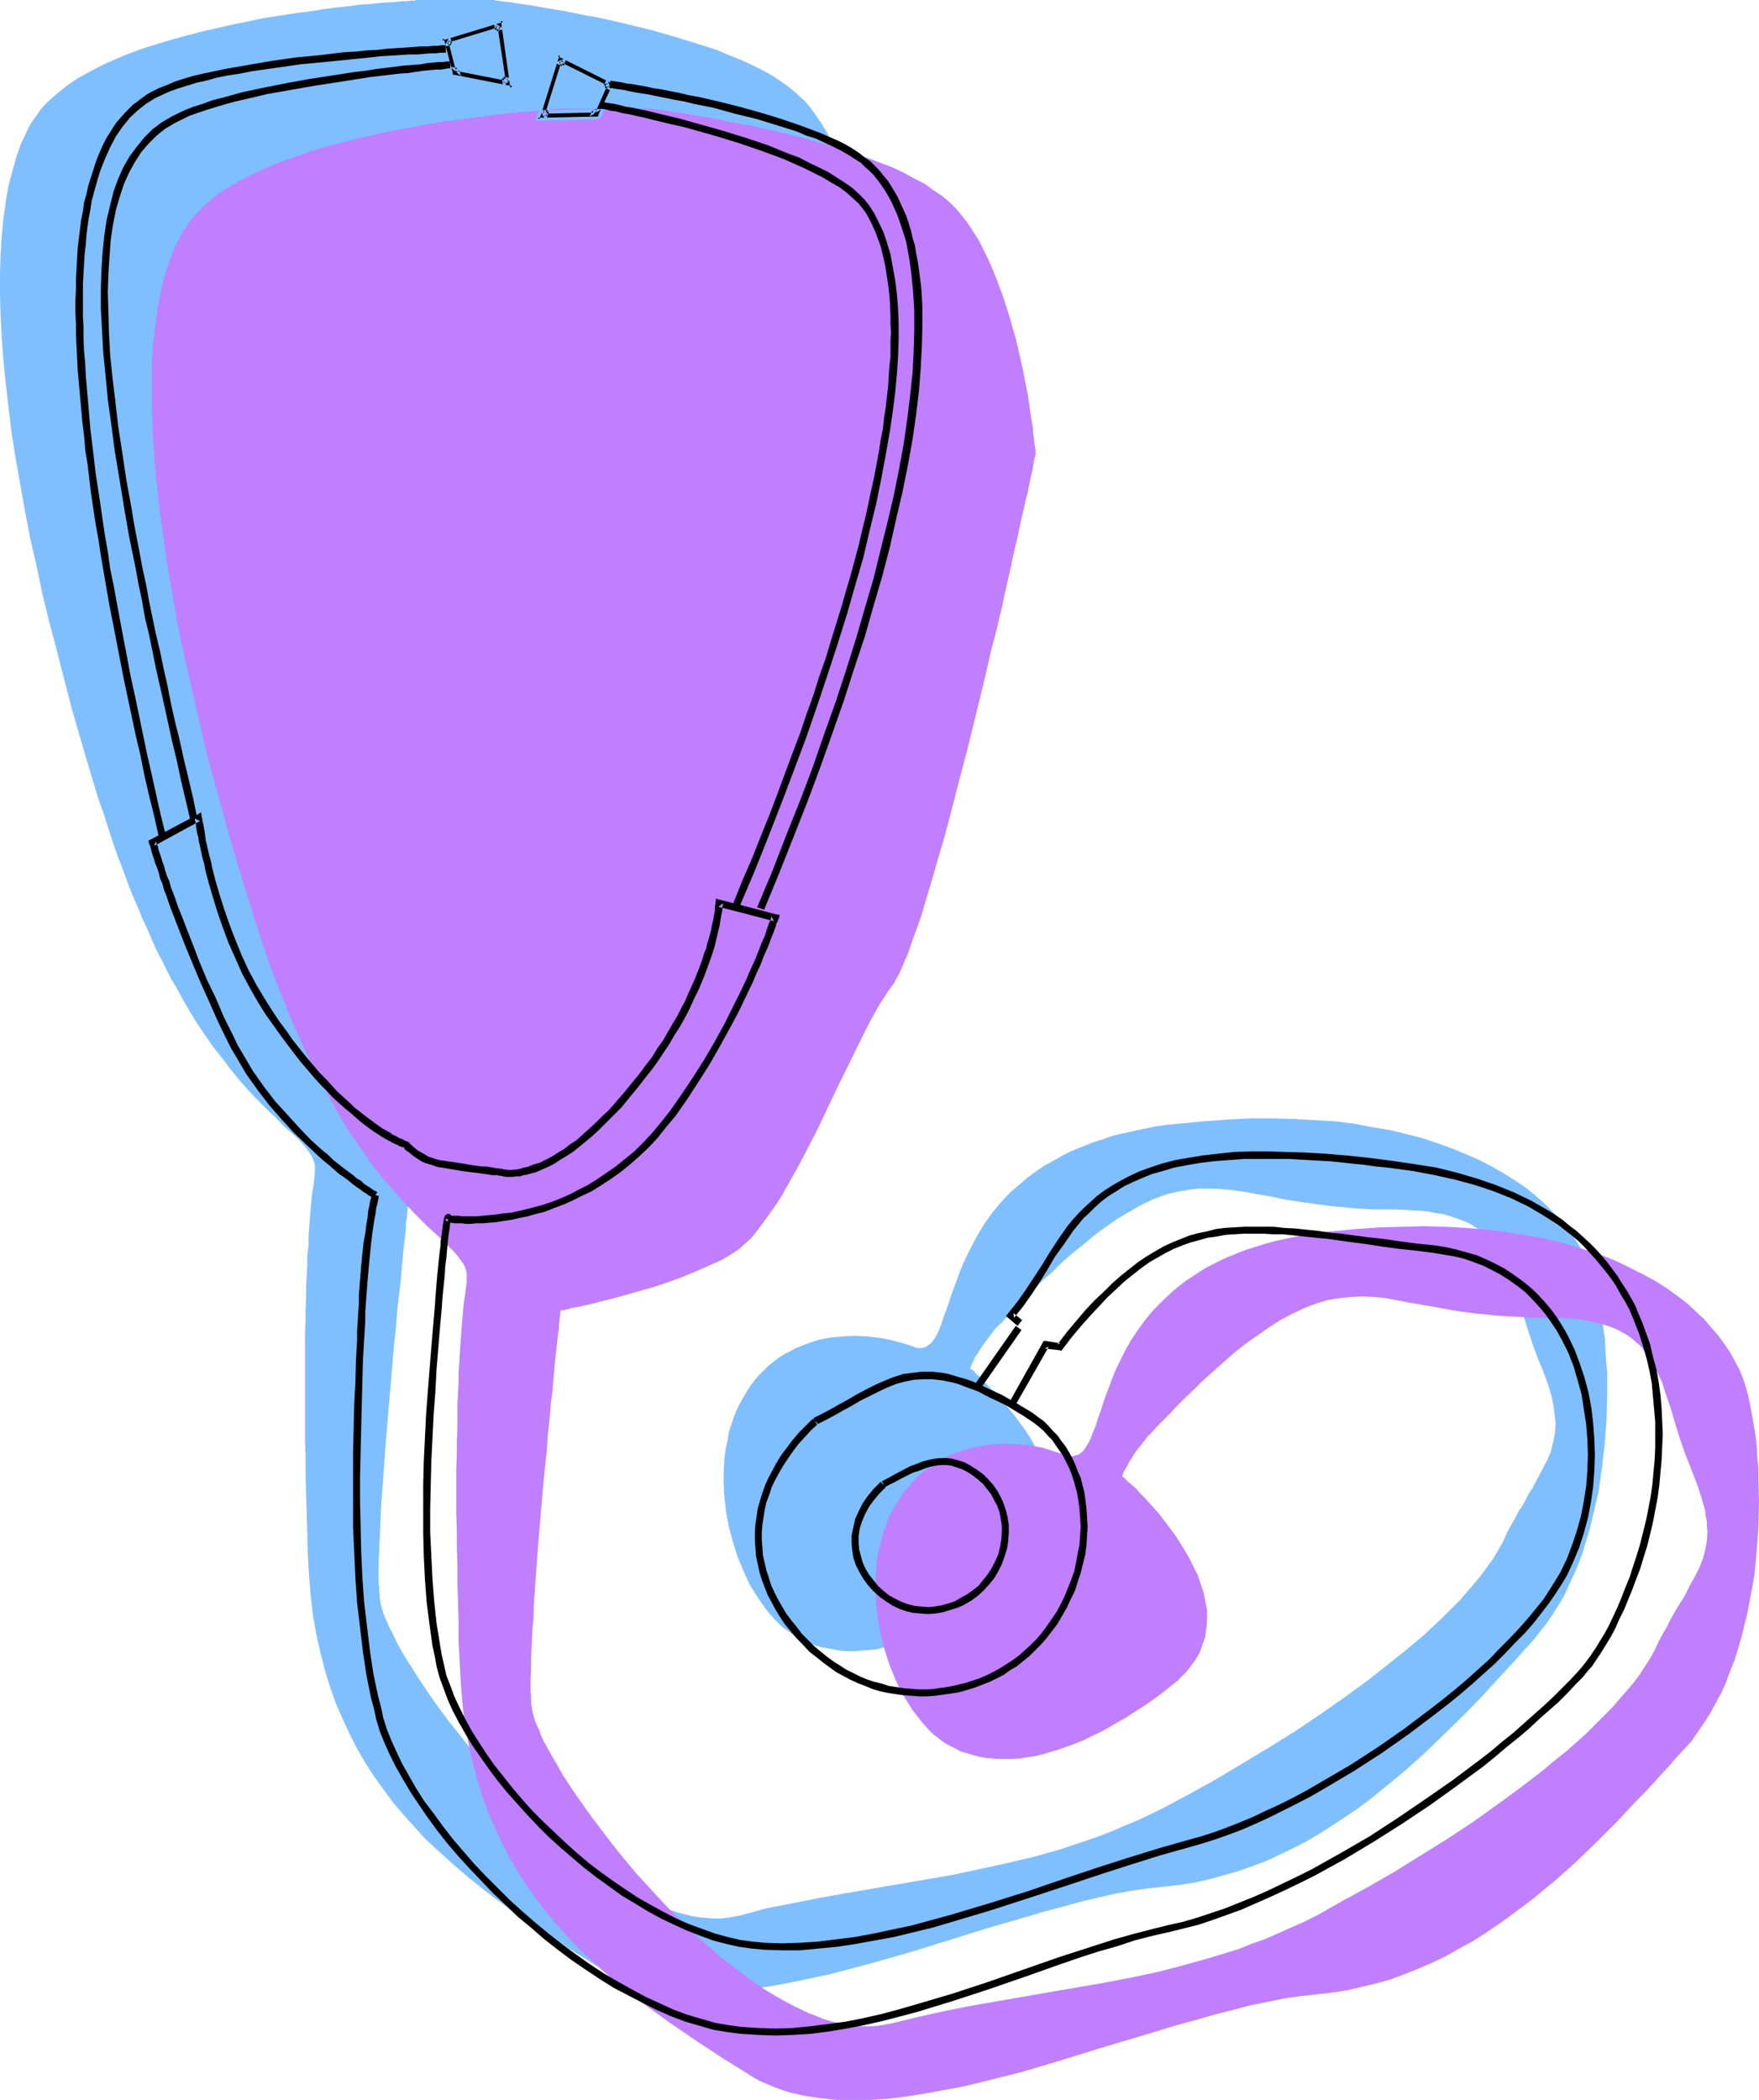
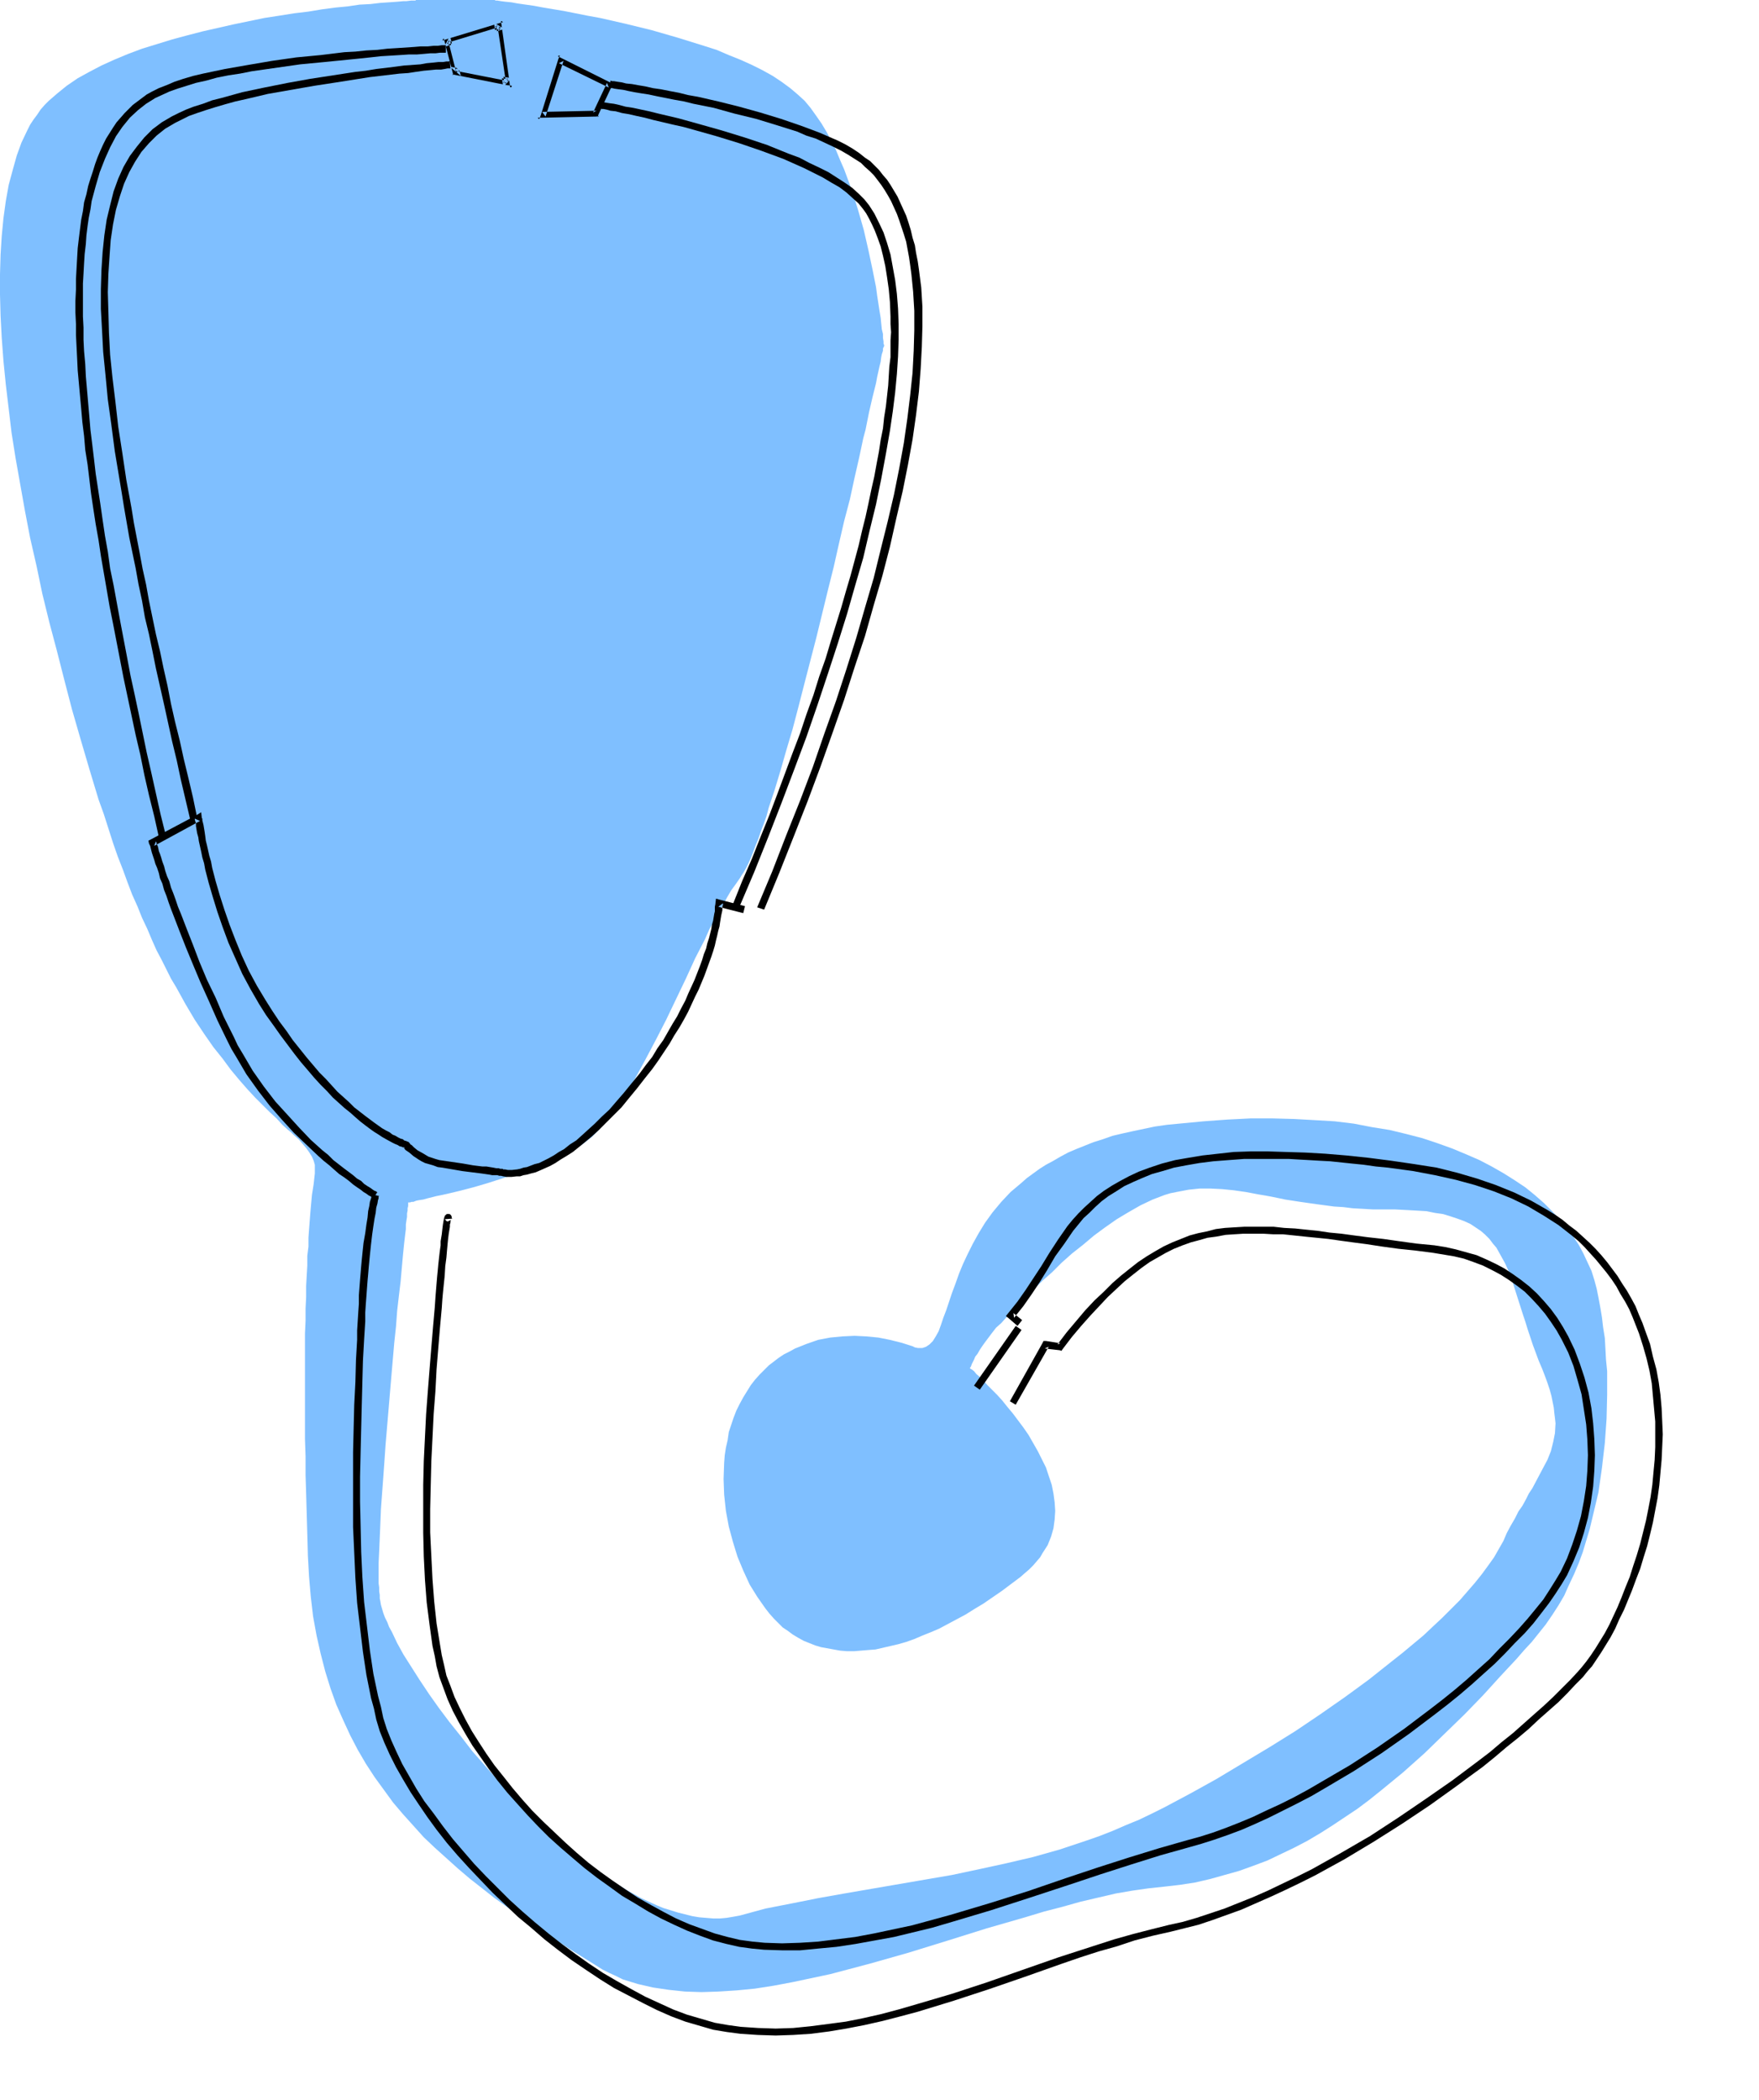
<svg xmlns="http://www.w3.org/2000/svg" xmlns:ns1="http://sodipodi.sourceforge.net/DTD/sodipodi-0.dtd" xmlns:ns2="http://www.inkscape.org/namespaces/inkscape" version="1.0" width="129.724mm" height="154.83mm" id="svg19" ns1:docname="Stethoscope 09.wmf">
  <ns1:namedview id="namedview19" pagecolor="#ffffff" bordercolor="#000000" borderopacity="0.25" ns2:showpageshadow="2" ns2:pageopacity="0.0" ns2:pagecheckerboard="0" ns2:deskcolor="#d1d1d1" ns2:document-units="mm" />
  <defs id="defs1">
    <pattern id="WMFhbasepattern" patternUnits="userSpaceOnUse" width="6" height="6" x="0" y="0" />
  </defs>
  <path style="fill:#7fbfff;fill-opacity:1;fill-rule:evenodd;stroke:none" d="m 138.006,0.162 h 0.162 0.162 0.323 l 0.97,0.162 1.293,0.162 1.616,0.162 1.778,0.323 2.262,0.323 2.262,0.323 2.586,0.485 2.909,0.485 2.909,0.485 3.232,0.646 3.232,0.646 3.555,0.646 3.555,0.808 3.555,0.808 7.272,1.777 7.272,2.1 7.272,2.262 3.555,1.131 3.394,1.454 3.232,1.293 3.232,1.454 2.909,1.454 2.909,1.616 2.424,1.616 2.424,1.777 2.101,1.777 1.939,1.777 1.616,1.939 1.616,2.262 1.454,2.1 1.454,2.423 1.293,2.423 1.293,2.585 1.131,2.747 1.131,2.585 2.101,5.655 1.778,5.655 1.616,5.655 1.293,5.655 1.131,5.332 0.485,2.423 0.485,2.423 0.323,2.423 0.323,2.1 0.323,2.1 0.323,1.939 0.162,1.616 0.162,1.616 0.323,1.293 v 1.131 l 0.162,0.969 v 0.646 l 0.162,0.323 v 0.162 0.162 l -0.162,0.323 -0.162,0.323 v 0.646 l -0.323,0.969 -0.162,0.808 -0.162,1.293 -0.323,1.293 -0.323,1.454 -0.323,1.454 -0.323,1.777 -0.485,1.939 -0.485,1.939 -0.485,2.1 -0.485,2.1 -0.485,2.423 -0.485,2.423 -0.646,2.423 -1.131,5.332 -1.293,5.655 -1.293,5.978 -1.616,6.139 -1.454,6.301 -1.454,6.463 -1.616,6.463 -3.232,13.248 -3.394,13.087 -1.616,6.301 -1.616,6.139 -1.778,5.978 -1.616,5.655 -1.616,5.332 -0.808,2.423 -0.808,2.423 -0.646,2.423 -0.808,2.262 -0.808,2.1 -0.646,1.939 -0.808,1.939 -0.646,1.777 -0.646,1.616 -0.646,1.454 -0.646,1.293 -0.646,1.131 -0.646,0.969 -0.485,0.808 -1.131,1.616 -1.293,1.777 -1.131,1.939 -1.131,2.1 -1.293,2.262 -1.293,2.262 -1.293,2.423 -1.131,2.585 -2.747,5.332 -2.586,5.655 -5.494,11.471 -2.909,5.655 -2.909,5.493 -2.909,5.332 -1.454,2.423 -1.454,2.423 -1.454,2.262 -1.616,2.1 -1.454,1.939 -1.454,1.777 -1.454,1.616 -1.616,1.616 -1.454,1.131 -1.454,1.131 -3.232,1.777 -3.555,1.777 -3.717,1.616 -3.878,1.454 -4.04,1.454 -3.878,1.293 -4.04,1.293 -3.878,1.131 -3.717,0.969 -3.394,0.808 -1.454,0.323 -1.616,0.323 -1.293,0.323 -1.293,0.323 -1.131,0.323 -1.131,0.162 -0.808,0.162 -0.808,0.323 h -0.485 l -0.485,0.162 h -0.323 -0.162 v 0.323 0.323 0.323 l -0.162,0.646 v 0.646 l -0.162,0.808 v 0.969 l -0.162,0.969 -0.162,1.131 v 1.293 l -0.162,1.293 -0.323,2.747 -0.323,3.231 -0.323,3.554 -0.323,3.716 -0.485,4.039 -0.485,4.201 -0.323,4.362 -0.485,4.524 -0.808,9.371 -1.616,19.065 -0.323,4.685 -0.323,4.524 -0.323,4.362 -0.323,4.362 -0.162,4.039 -0.162,3.878 -0.162,3.716 -0.162,3.393 v 5.655 l 0.162,1.131 v 1.131 l 0.162,0.969 v 0.969 l 0.162,0.808 0.162,0.969 0.323,1.131 0.323,1.131 0.485,1.293 0.646,1.293 0.485,1.293 0.808,1.454 1.454,3.07 1.778,3.231 2.262,3.554 2.262,3.554 2.586,3.878 2.747,3.878 2.909,3.878 3.232,4.039 3.232,4.201 3.555,4.039 3.555,4.039 3.717,3.878 3.717,4.039 3.878,3.716 4.04,3.716 4.04,3.393 4.04,3.393 4.202,3.07 4.04,2.747 4.202,2.585 4.04,2.262 4.202,1.939 1.939,0.808 2.101,0.646 2.101,0.646 1.939,0.485 1.939,0.485 1.939,0.323 1.939,0.162 1.939,0.162 h 1.939 l 1.778,-0.162 1.939,-0.323 1.778,-0.323 7.11,-1.939 7.434,-1.454 7.272,-1.454 7.272,-1.293 15.029,-2.585 15.029,-2.585 7.595,-1.616 7.434,-1.616 7.595,-1.777 7.434,-2.1 7.272,-2.423 3.717,-1.293 3.717,-1.454 3.717,-1.616 3.555,-1.454 3.717,-1.777 3.555,-1.777 7.272,-3.878 7.272,-4.039 7.272,-4.362 7.272,-4.362 7.272,-4.524 6.949,-4.685 6.949,-4.847 6.626,-4.847 6.302,-5.008 3.07,-2.423 2.909,-2.423 2.909,-2.423 2.747,-2.585 2.586,-2.423 2.424,-2.423 2.424,-2.423 2.101,-2.423 2.101,-2.423 1.939,-2.423 1.778,-2.423 1.616,-2.262 1.293,-2.262 1.293,-2.262 0.97,-2.262 1.131,-2.1 1.131,-1.939 0.97,-1.939 1.131,-1.616 0.97,-1.777 0.808,-1.616 0.97,-1.454 1.454,-2.747 1.454,-2.747 1.293,-2.423 0.97,-2.423 0.646,-2.585 0.485,-2.423 0.162,-2.747 -0.162,-1.454 -0.162,-1.293 -0.162,-1.616 -0.323,-1.616 -0.323,-1.616 -0.485,-1.777 -0.646,-1.939 -0.646,-1.777 -0.808,-2.1 -0.97,-2.262 -1.616,-4.362 -1.454,-4.362 -0.646,-2.1 -0.646,-1.939 -1.293,-4.039 -1.131,-3.554 -1.131,-3.554 -1.454,-3.231 -1.616,-2.908 -0.808,-1.454 -0.97,-1.131 -0.97,-1.293 -1.293,-1.293 -1.131,-0.969 -1.454,-0.969 -1.454,-0.969 -1.778,-0.808 -1.778,-0.646 -1.939,-0.646 -2.101,-0.646 -2.262,-0.323 -2.424,-0.485 -2.747,-0.162 -2.909,-0.162 -3.07,-0.162 h -3.07 -3.07 l -2.747,-0.162 -2.909,-0.162 -2.586,-0.323 -2.586,-0.162 -2.424,-0.323 -2.424,-0.323 -4.525,-0.646 -4.202,-0.646 -3.878,-0.808 -1.778,-0.323 -1.939,-0.323 -3.394,-0.646 -3.394,-0.485 -3.232,-0.323 -3.232,-0.162 h -3.07 l -3.07,0.323 -3.394,0.646 -1.616,0.323 -1.616,0.485 -3.394,1.293 -3.394,1.616 -3.394,1.939 -3.232,1.939 -3.232,2.262 -3.07,2.262 -3.07,2.585 -3.07,2.423 -2.909,2.585 -2.586,2.585 -2.747,2.423 -2.424,2.423 -2.262,2.262 -1.939,2.1 -1.939,1.777 -0.808,0.969 -0.808,0.808 -1.293,1.454 -1.454,1.293 -1.131,1.454 -0.97,1.293 -0.97,1.293 -0.808,1.131 -0.646,0.969 -0.646,1.131 -0.646,0.808 -0.323,0.808 -0.323,0.646 -0.323,0.646 -0.162,0.485 -0.162,0.323 -0.162,0.162 v 0.162 l 0.162,0.162 0.323,0.162 0.646,0.485 0.646,0.808 0.97,0.808 0.97,0.969 1.131,1.293 1.293,1.293 1.454,1.454 1.454,1.616 1.293,1.616 1.616,1.939 1.454,1.939 1.454,1.939 1.454,2.1 1.293,2.262 1.293,2.262 1.131,2.262 1.131,2.262 0.808,2.423 0.808,2.423 0.485,2.423 0.323,2.423 0.162,2.423 -0.162,2.423 -0.323,2.423 -0.646,2.262 -0.97,2.423 -1.454,2.262 -0.646,1.131 -0.97,1.131 -0.97,1.131 -1.131,1.131 -1.131,0.969 -1.293,1.131 -2.586,1.939 -2.586,1.939 -2.586,1.777 -2.586,1.777 -2.424,1.454 -2.586,1.616 -2.424,1.293 -2.424,1.293 -2.424,1.293 -2.262,0.969 -2.424,0.969 -2.262,0.969 -2.262,0.808 -2.262,0.646 -2.101,0.485 -2.101,0.485 -2.101,0.485 -2.101,0.162 -1.939,0.162 -1.939,0.162 h -1.939 l -1.939,-0.162 -1.778,-0.323 -1.778,-0.323 -1.778,-0.323 -1.616,-0.485 -1.616,-0.646 -1.616,-0.646 -1.454,-0.808 -1.616,-0.969 -1.293,-0.969 -1.454,-0.969 -1.131,-1.131 -1.293,-1.293 -1.293,-1.454 -1.131,-1.454 -1.131,-1.616 -1.131,-1.616 -2.101,-3.393 -1.778,-3.878 -1.616,-3.878 -1.293,-4.201 -1.131,-4.201 -0.808,-4.362 -0.485,-4.524 -0.162,-4.362 0.162,-4.524 0.162,-2.1 0.323,-2.1 0.485,-2.1 0.323,-2.262 0.646,-1.939 0.646,-1.939 0.808,-2.1 0.97,-1.939 0.97,-1.777 2.101,-3.393 1.131,-1.454 1.293,-1.454 1.293,-1.293 1.293,-1.293 2.747,-2.1 1.454,-0.969 1.616,-0.808 1.454,-0.808 3.232,-1.293 3.232,-1.131 3.394,-0.646 3.394,-0.323 3.394,-0.162 3.232,0.162 3.394,0.323 3.232,0.646 3.232,0.808 3.07,0.969 0.646,0.323 0.808,0.162 h 0.646 0.646 l 0.485,-0.162 0.485,-0.162 0.97,-0.646 0.97,-0.969 0.808,-1.293 0.808,-1.454 0.646,-1.777 0.646,-1.939 0.808,-2.1 0.808,-2.423 0.808,-2.423 0.97,-2.585 0.97,-2.747 1.131,-2.747 1.293,-2.747 1.454,-2.908 1.616,-2.908 1.778,-2.908 2.101,-2.908 2.424,-2.908 2.586,-2.747 3.07,-2.585 1.454,-1.293 1.778,-1.293 1.778,-1.293 1.778,-1.131 2.101,-1.131 1.939,-1.131 2.101,-1.131 2.262,-0.969 2.424,-0.969 2.424,-0.969 2.586,-0.808 2.747,-0.969 2.747,-0.646 2.909,-0.646 3.07,-0.646 3.07,-0.646 3.394,-0.485 3.394,-0.323 6.787,-0.646 6.626,-0.485 6.464,-0.323 h 6.141 l 5.979,0.162 5.818,0.323 5.494,0.323 5.333,0.646 5.01,0.969 5.01,0.808 4.686,1.131 4.363,1.131 4.363,1.454 4.04,1.454 3.878,1.616 3.717,1.616 3.394,1.777 3.394,1.939 3.07,1.939 2.909,1.939 2.586,2.1 2.586,2.262 2.262,2.262 2.101,2.262 1.939,2.423 1.778,2.262 1.616,2.423 1.293,2.423 1.131,2.423 1.131,2.423 0.808,2.585 0.646,2.423 0.485,2.423 0.485,2.585 0.485,2.908 0.323,2.747 0.485,3.07 0.162,2.908 0.162,3.07 0.323,3.231 v 6.624 l -0.162,6.624 -0.485,6.786 -0.808,6.947 -0.97,6.786 -0.808,3.393 -0.808,3.393 -0.808,3.393 -0.97,3.231 -0.97,3.231 -1.131,3.07 -1.293,3.07 -1.454,3.07 -1.293,2.908 -1.616,2.747 -1.778,2.747 -1.778,2.585 -1.939,2.423 -1.939,2.423 -2.101,2.262 -2.101,2.423 -2.262,2.423 -2.262,2.423 -4.848,5.332 -5.171,5.332 -5.494,5.332 -5.656,5.493 -5.979,5.332 -6.302,5.17 -3.232,2.585 -3.232,2.423 -3.394,2.262 -3.394,2.262 -3.555,2.262 -3.555,2.1 -3.717,1.939 -3.717,1.777 -3.717,1.777 -3.878,1.454 -4.04,1.454 -4.04,1.131 -4.04,1.131 -4.202,0.969 -4.202,0.646 -4.202,0.485 -4.525,0.485 -4.525,0.646 -4.686,0.808 -4.848,1.131 -4.848,1.131 -5.171,1.454 -5.01,1.293 -5.333,1.616 -10.666,3.07 -10.827,3.393 -10.989,3.393 -10.827,3.07 -10.989,2.908 -5.333,1.131 -5.333,1.131 -5.171,0.969 -5.171,0.808 -5.01,0.485 -5.01,0.323 -4.848,0.162 -4.686,-0.162 -4.525,-0.485 -4.363,-0.646 -2.101,-0.485 -2.101,-0.485 -2.101,-0.646 -2.101,-0.646 -1.939,-0.969 -1.778,-0.808 -1.939,-0.969 -1.778,-1.131 -7.272,-4.524 -7.11,-4.685 -7.11,-4.685 -6.949,-5.008 -6.787,-5.332 -3.232,-2.747 -3.232,-2.908 -3.232,-2.908 -3.07,-2.908 -2.909,-3.231 -2.909,-3.231 -2.747,-3.231 -2.586,-3.554 -2.586,-3.554 -2.424,-3.716 -2.262,-3.878 -2.101,-4.039 -1.939,-4.201 -1.939,-4.362 -1.616,-4.524 -1.454,-4.685 -1.293,-5.008 -1.131,-5.008 -0.97,-5.332 -0.646,-5.493 -0.485,-5.655 -0.323,-5.816 -0.162,-5.978 -0.162,-5.655 -0.162,-5.655 -0.162,-5.17 v -5.17 l -0.162,-4.847 v -4.847 -4.524 -12.602 -3.716 -3.716 l 0.162,-3.554 v -3.393 l 0.162,-3.231 v -3.07 l 0.162,-2.908 0.162,-2.747 v -2.747 l 0.323,-2.585 v -2.423 l 0.162,-2.262 0.162,-2.1 0.162,-2.1 0.162,-1.939 0.162,-1.777 0.162,-1.777 0.485,-3.07 0.323,-2.908 v -1.293 -1.131 l -0.323,-1.131 -0.485,-1.131 -0.808,-1.293 -0.808,-1.131 -0.97,-1.131 -1.131,-1.293 -1.454,-1.293 -0.646,-0.646 -0.808,-0.646 -1.616,-1.454 -1.616,-1.777 -1.939,-1.777 -1.939,-1.939 -2.101,-2.1 -2.101,-2.262 -2.262,-2.585 -2.424,-2.908 -2.262,-3.07 -2.586,-3.231 -2.586,-3.716 -2.586,-3.878 -2.586,-4.362 -2.586,-4.685 -1.454,-2.423 -1.293,-2.585 -1.293,-2.585 -1.454,-2.747 -1.293,-2.908 -1.293,-3.07 -1.454,-3.07 -1.293,-3.231 -1.454,-3.231 -1.293,-3.393 -1.293,-3.554 -1.454,-3.716 -1.293,-3.716 -1.293,-4.039 -1.293,-4.039 -1.454,-4.039 -2.586,-8.563 -2.424,-8.24 -2.424,-8.401 -2.101,-8.078 -2.101,-8.24 -2.101,-7.917 -1.939,-7.917 -1.616,-7.755 L 8.403,149.931 6.949,142.338 5.656,135.068 4.363,127.797 3.232,120.688 2.424,113.903 1.616,107.117 0.97,100.654 0.485,94.192 0.162,88.052 0,82.075 V 76.42 L 0.162,70.927 0.485,65.757 0.97,60.748 1.616,56.063 2.424,51.539 3.555,47.338 4.686,43.299 5.979,39.745 7.595,36.352 l 0.808,-1.616 0.97,-1.454 0.97,-1.293 0.97,-1.454 1.131,-1.293 1.131,-1.131 2.424,-2.1 2.586,-2.1 3.07,-2.1 3.232,-1.777 3.394,-1.777 3.555,-1.616 3.878,-1.616 3.878,-1.454 4.202,-1.293 4.202,-1.293 4.202,-1.131 4.363,-1.131 8.565,-1.939 8.565,-1.777 4.202,-0.646 4.04,-0.646 4.04,-0.485 3.878,-0.646 3.717,-0.485 3.394,-0.323 3.232,-0.485 3.07,-0.162 2.747,-0.323 2.424,-0.162 2.262,-0.162 1.778,-0.162 h 0.808 l 1.293,-0.162 h 0.485 0.323 0.485 V 0 h 22.139 z" id="path1" />
-   <path style="fill:#bf7fff;fill-opacity:1;fill-rule:evenodd;stroke:none" d="m 180.184,30.212 h 0.323 0.162 0.323 l 0.97,0.162 1.293,0.162 1.616,0.162 1.778,0.323 2.101,0.323 2.424,0.323 2.586,0.485 2.909,0.485 2.909,0.485 3.232,0.646 3.232,0.646 3.555,0.646 3.394,0.808 3.717,0.808 7.272,1.777 7.434,2.1 7.11,2.262 3.555,1.293 3.394,1.293 3.394,1.293 3.07,1.454 2.909,1.616 2.909,1.454 2.424,1.777 2.424,1.616 2.101,1.777 1.939,1.939 1.616,1.939 1.616,2.1 1.454,2.262 1.454,2.262 1.293,2.585 1.293,2.585 1.131,2.585 1.131,2.747 2.101,5.655 1.778,5.655 1.616,5.655 1.293,5.493 1.131,5.332 0.485,2.585 0.485,2.423 0.323,2.262 0.323,2.262 0.323,2.1 0.323,1.777 0.162,1.777 0.162,1.454 0.162,1.454 0.162,1.131 0.162,0.808 v 0.646 0.485 0.162 0.162 0.162 l -0.162,0.485 -0.162,0.646 -0.162,0.808 -0.162,0.969 -0.162,1.131 -0.323,1.293 -0.323,1.454 -0.323,1.616 -0.323,1.777 -0.485,1.777 -0.485,2.1 -0.485,2.1 -0.485,2.1 -0.97,4.685 -0.646,2.585 -1.131,5.332 -1.293,5.655 -1.293,5.978 -1.454,6.139 -1.616,6.139 -1.454,6.463 -1.616,6.624 -3.232,13.248 -3.394,12.925 -1.616,6.301 -1.616,6.139 -1.778,5.978 -1.616,5.655 -1.616,5.332 -1.454,5.008 -0.808,2.262 -0.808,2.262 -0.808,2.1 -0.646,1.939 -0.646,1.939 -0.808,1.777 -0.646,1.616 -0.646,1.454 -0.646,1.293 -0.646,1.131 -0.485,0.969 -0.646,0.808 -1.131,1.616 -1.131,1.777 -1.293,1.939 -1.131,2.1 -1.293,2.262 -1.131,2.262 -1.293,2.585 -1.293,2.585 -2.586,5.332 -2.747,5.493 -5.494,11.633 -2.909,5.655 -2.909,5.493 -2.909,5.17 -1.454,2.585 -1.454,2.262 -1.616,2.262 -1.454,2.1 -1.454,1.939 -1.454,1.939 -1.454,1.616 -1.616,1.454 -1.454,1.293 -1.454,0.969 -3.232,1.939 -3.555,1.616 -3.717,1.616 -3.878,1.616 -4.04,1.454 -3.878,1.293 -4.04,1.131 -3.878,1.131 -3.555,0.969 -3.394,0.808 -1.616,0.485 -1.454,0.323 -1.454,0.323 -1.293,0.323 -1.131,0.162 -0.97,0.162 -0.97,0.323 -0.808,0.162 -0.485,0.162 h -0.485 -0.323 v 0 0.323 l -0.162,0.323 v 0.485 0.485 l -0.162,0.808 v 0.646 l -0.162,0.969 v 0.969 l -0.162,1.131 -0.162,1.293 -0.162,1.293 -0.323,2.908 -0.323,3.07 -0.323,3.554 -0.323,3.878 -0.485,3.878 -0.323,4.201 -0.485,4.362 -0.323,4.524 -0.97,9.371 -1.616,19.065 -0.323,4.685 -0.323,4.685 -0.323,4.362 -0.162,4.362 -0.323,4.039 -0.162,3.878 -0.162,3.554 v 3.393 l -0.162,3.07 v 2.585 l 0.162,1.293 v 1.131 0.969 l 0.162,0.969 0.162,0.808 0.162,0.969 0.323,1.131 0.323,1.131 0.485,1.131 0.646,1.293 0.485,1.454 0.646,1.454 1.616,2.908 1.939,3.393 1.939,3.393 2.424,3.716 2.586,3.716 2.747,3.878 3.07,4.039 3.07,4.039 3.232,4.039 3.394,4.039 3.717,4.039 3.717,4.039 3.717,3.878 3.878,3.878 4.04,3.554 4.04,3.554 4.202,3.231 4.04,3.07 4.202,2.908 4.04,2.423 4.202,2.262 4.04,1.939 2.101,0.808 1.939,0.808 2.101,0.646 1.939,0.485 1.939,0.323 1.939,0.323 2.101,0.323 h 1.778 1.939 l 1.778,-0.162 1.939,-0.323 1.778,-0.323 7.272,-1.777 7.272,-1.616 7.272,-1.454 7.434,-1.293 14.867,-2.585 15.029,-2.585 7.595,-1.454 7.595,-1.616 7.434,-1.939 7.434,-2.1 7.434,-2.262 3.555,-1.454 3.717,-1.293 3.717,-1.616 3.555,-1.616 3.717,-1.616 3.555,-1.777 7.11,-4.039 7.434,-4.039 7.272,-4.201 7.272,-4.524 7.272,-4.524 7.11,-4.685 6.787,-4.847 6.626,-4.847 6.302,-4.847 3.07,-2.585 3.07,-2.423 2.747,-2.423 2.747,-2.423 2.586,-2.585 2.424,-2.423 2.424,-2.423 2.101,-2.423 2.101,-2.423 1.939,-2.262 1.778,-2.423 1.454,-2.262 1.454,-2.262 1.293,-2.423 0.97,-2.1 1.131,-2.1 1.131,-1.939 0.97,-1.939 0.97,-1.777 0.97,-1.616 0.97,-1.616 0.97,-1.454 1.454,-2.908 1.454,-2.585 1.293,-2.585 0.97,-2.423 0.646,-2.423 0.485,-2.585 0.162,-2.585 -0.162,-1.454 v -1.454 l -0.323,-1.454 -0.162,-1.616 -0.485,-1.616 -0.485,-1.777 -0.646,-1.939 -0.646,-1.939 -0.808,-2.1 -0.808,-2.1 -1.778,-4.524 -1.454,-4.201 -1.293,-4.201 -1.131,-3.878 -1.293,-3.716 -1.131,-3.554 -1.454,-3.07 -1.616,-3.07 -0.808,-1.293 -1.939,-2.585 -1.293,-1.131 -1.293,-1.131 -1.293,-0.969 -1.454,-0.808 -1.778,-0.969 -1.778,-0.646 -1.939,-0.646 -2.101,-0.485 -2.262,-0.485 -2.424,-0.485 -2.747,-0.162 -2.909,-0.162 h -3.07 -3.07 l -3.07,-0.162 -2.747,-0.162 -2.909,-0.162 -2.586,-0.162 -2.586,-0.323 -2.424,-0.162 -2.424,-0.323 -4.525,-0.646 -4.202,-0.808 -3.878,-0.646 -3.717,-0.646 -3.394,-0.646 -3.394,-0.646 -3.232,-0.323 -3.232,-0.162 -3.07,0.162 -3.232,0.323 -3.232,0.485 -1.616,0.485 -1.616,0.485 -3.394,1.293 -3.394,1.616 -3.394,1.777 -3.232,2.1 -3.232,2.262 -3.232,2.262 -3.07,2.423 -2.909,2.585 -2.909,2.585 -2.747,2.423 -2.586,2.585 -2.424,2.262 -2.262,2.262 -1.939,2.1 -1.939,1.939 -0.808,0.808 -0.808,0.808 -1.293,1.454 -1.454,1.454 -1.131,1.454 -0.97,1.293 -0.97,1.131 -0.808,1.131 -0.646,1.131 -0.646,0.969 -0.485,0.969 -0.485,0.808 -0.323,0.646 -0.323,0.485 -0.162,0.485 -0.162,0.323 v 0.323 0 0.162 l 0.323,0.162 0.646,0.646 0.646,0.646 0.97,0.808 1.131,0.969 1.131,1.293 1.293,1.293 1.293,1.454 1.454,1.616 1.454,1.616 1.454,1.939 1.454,1.939 1.454,1.939 1.454,2.262 1.293,2.1 1.293,2.262 1.131,2.262 1.131,2.262 0.808,2.423 0.808,2.423 0.485,2.423 0.485,2.423 v 2.423 l -0.162,2.423 -0.323,2.423 -0.808,2.423 -0.808,2.262 -1.454,2.423 -0.808,0.969 -0.808,1.131 -0.97,1.131 -1.131,1.131 -1.131,1.131 -1.293,0.969 -2.586,2.1 -2.586,1.939 -2.586,1.777 -2.586,1.616 -2.424,1.616 -2.586,1.454 -2.424,1.454 -2.424,1.293 -2.424,1.131 -2.262,1.131 -2.424,0.969 -2.262,0.808 -2.262,0.808 -2.262,0.646 -2.101,0.646 -2.101,0.485 -2.101,0.323 -2.101,0.323 -2.101,0.162 h -1.778 -1.939 l -1.939,-0.162 -1.778,-0.162 -1.778,-0.323 -1.778,-0.485 -1.616,-0.485 -1.778,-0.485 -1.454,-0.808 -1.616,-0.808 -1.454,-0.808 -1.293,-0.969 -1.454,-1.131 -1.293,-1.131 -1.131,-1.293 -1.293,-1.454 -1.131,-1.454 -1.131,-1.454 -1.131,-1.777 -2.101,-3.393 -1.778,-3.716 -1.616,-4.039 -1.293,-4.039 -1.131,-4.362 -0.808,-4.362 -0.485,-4.362 -0.162,-4.524 0.162,-4.362 0.162,-2.1 0.323,-2.262 0.485,-2.1 0.485,-2.1 0.485,-1.939 0.808,-2.1 0.646,-1.939 0.97,-1.939 0.97,-1.777 1.131,-1.777 0.97,-1.616 1.293,-1.454 1.131,-1.454 1.293,-1.293 1.293,-1.293 1.454,-1.131 1.454,-0.969 1.454,-0.969 1.454,-0.969 1.454,-0.808 3.232,-1.293 3.232,-0.969 3.232,-0.646 3.394,-0.485 3.394,-0.162 3.394,0.162 3.394,0.323 3.394,0.646 3.07,0.969 3.07,0.969 0.808,0.162 0.646,0.162 0.646,0.162 0.646,-0.162 0.485,-0.162 0.646,-0.162 0.97,-0.646 0.808,-0.969 0.808,-1.293 0.808,-1.454 0.646,-1.777 0.808,-1.939 0.646,-2.1 0.808,-2.262 0.808,-2.585 0.97,-2.585 0.97,-2.585 1.131,-2.908 1.293,-2.747 1.454,-2.908 1.616,-2.908 1.939,-2.908 2.101,-2.908 2.262,-2.747 2.747,-2.747 2.909,-2.747 1.616,-1.293 1.616,-1.293 1.778,-1.131 1.939,-1.293 1.778,-1.131 2.101,-1.131 2.262,-1.131 2.101,-0.969 2.424,-0.969 2.424,-0.969 2.586,-0.808 2.586,-0.808 2.909,-0.808 2.909,-0.646 3.07,-0.646 3.07,-0.646 3.394,-0.485 3.394,-0.323 6.787,-0.646 6.626,-0.485 6.464,-0.162 6.141,-0.162 5.979,0.162 5.656,0.323 5.656,0.485 5.333,0.646 5.171,0.808 4.848,0.808 4.686,1.131 4.525,1.293 4.202,1.293 4.202,1.454 3.878,1.616 3.555,1.777 3.555,1.777 3.232,1.777 3.07,1.939 2.909,2.1 2.747,2.1 2.424,2.262 2.262,2.1 2.101,2.423 1.939,2.262 1.778,2.423 1.616,2.423 1.293,2.423 1.293,2.423 0.97,2.423 0.808,2.585 0.646,2.423 0.485,2.423 0.485,2.585 0.485,2.747 0.485,2.908 0.323,2.908 0.162,3.07 0.323,3.07 v 3.231 l 0.162,6.463 -0.162,6.786 -0.485,6.786 -0.646,6.786 -1.293,6.947 -0.646,3.393 -0.808,3.231 -0.808,3.393 -0.97,3.231 -0.97,3.231 -1.293,3.231 -1.131,3.07 -1.293,2.908 -1.616,2.908 -1.454,2.747 -1.778,2.747 -1.778,2.585 -1.778,2.585 -2.101,2.262 -2.101,2.262 -2.101,2.423 -2.262,2.423 -2.262,2.585 -5.01,5.17 -5.01,5.332 -5.494,5.493 -5.656,5.493 -5.979,5.332 -6.302,5.17 -3.232,2.423 -3.232,2.423 -3.394,2.423 -3.394,2.262 -3.555,2.262 -3.555,1.939 -3.717,2.1 -3.717,1.777 -3.717,1.616 -4.04,1.616 -3.878,1.454 -4.04,1.131 -4.04,0.969 -4.202,0.969 -4.202,0.646 -4.202,0.485 -4.525,0.485 -4.525,0.646 -4.686,0.969 -4.848,0.969 -4.848,1.293 -5.171,1.293 -5.01,1.454 -5.333,1.454 -10.666,3.231 -10.827,3.231 -10.989,3.393 -10.827,3.231 -10.989,2.747 -5.333,1.293 -5.333,0.969 -5.171,0.969 -5.171,0.808 -5.01,0.646 -5.01,0.323 h -4.848 -4.686 l -4.525,-0.485 -4.363,-0.646 -4.202,-0.969 -2.101,-0.646 -2.101,-0.808 -1.939,-0.808 -1.939,-0.808 -1.778,-0.969 -1.778,-1.131 -7.272,-4.524 -7.11,-4.685 -7.11,-4.847 -6.949,-5.008 -6.787,-5.17 -3.232,-2.747 -3.232,-2.908 -3.232,-2.908 -3.07,-3.07 -2.909,-3.07 -2.909,-3.231 -2.747,-3.393 -2.586,-3.393 -2.586,-3.716 -2.424,-3.716 -2.262,-3.878 -2.101,-4.039 -1.939,-4.201 -1.939,-4.362 -1.616,-4.524 -1.454,-4.685 -1.293,-4.847 -1.131,-5.17 -0.97,-5.332 -0.646,-5.332 -0.485,-5.816 -0.323,-5.816 -0.323,-5.978 v -5.655 l -0.162,-5.493 -0.162,-5.332 v -5.17 l -0.162,-4.847 v -4.685 l -0.162,-4.524 v -12.602 l 0.162,-3.878 v -3.716 l 0.162,-3.554 v -3.231 -3.393 l 0.162,-3.07 0.162,-2.908 v -2.747 l 0.162,-2.585 0.162,-2.585 0.162,-2.423 0.162,-2.262 0.162,-2.262 0.162,-1.939 0.162,-1.939 0.162,-1.939 0.162,-1.616 0.485,-3.231 0.323,-2.747 v -1.293 -1.131 l -0.323,-1.293 -0.485,-1.131 -0.808,-1.131 -0.808,-1.131 -0.97,-1.131 -1.293,-1.293 -1.293,-1.293 -0.646,-0.646 -0.808,-0.808 -1.616,-1.454 -1.778,-1.616 -1.778,-1.777 -1.939,-1.939 -2.101,-2.262 -2.101,-2.262 -2.262,-2.585 -2.424,-2.747 -2.424,-3.07 -2.424,-3.393 -2.424,-3.554 -2.747,-4.039 -2.586,-4.362 -2.586,-4.685 -1.293,-2.423 -1.454,-2.423 -1.293,-2.747 -1.293,-2.747 -1.454,-2.908 -1.293,-2.908 -1.454,-3.07 -1.293,-3.231 -1.293,-3.393 -1.454,-3.393 -1.293,-3.554 -1.454,-3.554 -1.293,-3.878 -1.293,-3.878 -1.293,-4.039 -1.293,-4.201 -2.586,-8.401 -2.586,-8.401 -2.262,-8.24 -2.262,-8.24 -2.262,-8.078 -1.939,-8.078 -1.778,-7.917 -1.778,-7.755 -1.778,-7.755 -1.454,-7.432 -1.293,-7.432 -1.293,-7.109 -0.97,-7.109 -0.97,-6.947 -0.808,-6.786 -0.646,-6.463 -0.485,-6.301 -0.323,-6.139 -0.162,-5.978 v -5.655 -5.493 l 0.323,-5.17 0.646,-5.17 0.646,-4.685 0.808,-4.524 0.97,-4.201 1.293,-3.878 1.293,-3.716 1.616,-3.231 0.808,-1.616 0.97,-1.454 0.97,-1.454 0.97,-1.293 1.131,-1.293 1.131,-1.131 2.424,-2.262 2.586,-2.1 3.07,-1.939 3.232,-1.939 3.394,-1.616 3.717,-1.777 3.717,-1.454 3.878,-1.454 4.202,-1.454 4.04,-1.293 4.363,-1.131 4.202,-1.131 8.726,-1.939 8.565,-1.616 4.202,-0.808 4.202,-0.646 3.878,-0.485 3.878,-0.485 3.555,-0.485 3.555,-0.485 3.232,-0.323 3.07,-0.323 2.747,-0.162 2.424,-0.323 2.262,-0.162 1.778,-0.162 h 0.808 l 1.293,-0.162 h 0.323 0.485 0.485 z" id="path2" />
  <path style="fill:#000000;fill-opacity:1;fill-rule:evenodd;stroke:none" d="m 169.195,23.104 -3.878,8.24 0.97,-0.485 -15.19,0.323 0.97,1.293 5.01,-15.51 -1.293,0.646 13.898,6.786 z m -14.059,-6.786 -4.848,15.672 -0.485,1.131 h 1.454 l 15.029,-0.323 h 0.646 l 0.323,-0.485 3.717,-8.401 0.323,-0.808 -0.808,-0.485 -13.898,-6.786 -0.97,-0.646 z" id="path3" />
-   <path style="fill:#7fbfff;fill-opacity:1;fill-rule:evenodd;stroke:none" d="m 169.195,21.811 -4.848,10.663 3.394,-2.1 -17.453,0.323 1.939,2.747 5.656,-17.287 -3.232,1.293 15.837,7.917 -1.293,-3.554 -0.485,1.454 0.485,1.293 0.646,-0.485 -13.898,-6.947 v 0.808 l 1.293,-0.646 -0.646,-0.485 -4.848,15.51 h 0.808 l -0.97,-1.454 -0.485,0.808 15.19,-0.323 -0.323,-0.969 -0.808,0.646 0.646,0.646 3.717,-8.401 h -0.808 z" id="path4" />
  <path style="fill:#7fbfff;fill-opacity:1;fill-rule:evenodd;stroke:none" d="m 154.813,16.156 -5.01,15.672 -0.646,1.777 h 2.101 l 15.029,-0.323 h 0.162 l 0.808,-0.162 0.323,-0.646 3.717,-8.401 0.646,-1.293 -1.131,-0.485 -14.059,-6.947 -1.454,-0.646 -0.485,1.454 0.808,0.323 0.485,-1.131 -0.646,0.323 0.97,0.485 13.898,6.947 0.808,0.323 -0.162,-0.646 -0.323,0.969 -3.878,8.24 -0.162,0.646 0.323,-0.323 -0.646,0.162 v 0 l -15.029,0.323 h -1.454 l 0.485,0.485 0.485,-1.293 4.848,-15.51 z" id="path5" />
  <path style="fill:#000000;fill-opacity:1;fill-rule:evenodd;stroke:none" d="m 167.417,30.212 0.323,0.162 h 0.162 0.323 l 0.808,0.162 1.131,0.323 1.454,0.162 1.778,0.485 1.939,0.323 2.101,0.485 2.262,0.485 2.424,0.646 2.747,0.646 2.747,0.646 2.909,0.646 2.909,0.808 6.302,1.777 6.302,1.939 6.141,2.1 6.141,2.262 2.909,1.293 2.909,1.293 2.586,1.293 2.586,1.293 2.424,1.454 2.262,1.293 1.939,1.454 1.778,1.616 1.616,1.454 1.293,1.616 0.808,1.131 0.808,1.454 0.808,1.616 0.808,1.777 0.808,2.1 0.808,2.262 0.646,2.585 0.646,2.908 0.485,3.07 0.485,3.393 0.323,3.554 0.162,4.039 v 2.1 l 0.162,2.262 -0.162,2.262 v 2.262 2.423 l -0.323,2.585 -0.162,2.585 -0.162,2.747 -0.323,2.908 -0.323,2.908 -0.485,3.07 -0.323,3.07 -0.646,3.231 -0.485,3.231 -0.646,3.393 -0.646,3.554 -0.808,3.554 -0.808,3.878 -0.808,3.716 -0.97,3.878 -0.97,4.201 -1.131,4.201 -1.131,4.201 -1.293,4.362 -1.293,4.524 -1.454,4.685 -1.454,4.685 -1.454,4.847 -1.778,5.008 -1.616,5.17 -1.939,5.332 -1.778,5.332 -2.101,5.493 -2.101,5.655 -2.101,5.655 -2.262,5.978 -2.424,5.978 -2.424,6.139 -2.747,6.301 -2.586,6.463 1.778,0.808 4.202,-9.855 3.878,-9.694 3.717,-9.532 3.555,-9.371 3.394,-9.048 3.07,-8.886 2.909,-8.724 2.747,-8.401 2.586,-8.24 2.262,-7.917 2.262,-7.755 1.778,-7.594 1.778,-7.27 1.454,-7.109 1.293,-6.947 1.131,-6.463 0.808,-5.493 0.646,-5.17 0.485,-5.17 0.323,-4.847 0.162,-4.685 v -4.362 l -0.162,-4.362 -0.323,-4.039 -0.485,-3.878 -0.646,-3.554 -0.646,-3.554 -0.97,-3.231 -0.97,-2.908 -1.293,-2.747 -1.293,-2.585 -1.454,-2.262 -1.293,-1.616 -1.616,-1.616 -1.778,-1.616 -2.101,-1.454 -2.262,-1.454 -2.262,-1.454 -2.586,-1.293 -2.747,-1.293 -2.747,-1.454 -3.07,-1.131 -5.979,-2.423 -6.302,-2.1 -6.302,-1.939 -6.302,-1.777 -2.909,-0.808 -2.909,-0.808 -2.747,-0.646 -2.747,-0.646 -2.586,-0.646 -2.262,-0.485 -2.262,-0.485 -2.101,-0.323 -1.778,-0.485 -1.454,-0.323 -1.293,-0.162 -0.97,-0.162 -0.808,-0.162 -0.323,-0.162 z" id="path6" />
  <path style="fill:#000000;fill-opacity:1;fill-rule:evenodd;stroke:none" d="m 212.989,253.494 4.202,-10.179 4.04,-10.179 3.878,-9.855 3.555,-9.532 3.394,-9.532 3.232,-9.209 2.909,-9.048 2.909,-8.724 2.424,-8.563 2.424,-8.24 2.101,-8.078 1.778,-7.917 1.778,-7.594 1.454,-7.27 1.293,-7.109 0.97,-6.786 0.808,-6.624 0.485,-6.301 0.323,-6.139 0.162,-5.655 V 85.467 l -0.323,-5.332 -0.646,-5.008 -0.323,-2.262 -0.485,-2.423 -0.323,-2.1 -0.646,-2.1 -0.485,-2.1 -0.646,-2.1 -0.646,-1.939 -0.808,-1.777 -0.808,-1.777 -0.808,-1.777 -0.97,-1.616 -0.97,-1.616 -0.97,-1.454 -1.131,-1.293 -1.131,-1.454 -1.293,-1.293 -1.131,-1.131 -1.454,-0.969 -1.616,-1.293 -1.939,-1.293 -1.939,-1.131 -2.262,-1.131 -2.262,-0.969 -2.586,-1.131 -2.586,-0.969 -2.586,-0.969 -5.656,-1.939 -5.818,-1.777 -5.818,-1.616 -5.818,-1.454 -5.656,-1.293 -2.747,-0.485 -2.586,-0.646 -2.586,-0.485 -2.424,-0.485 -2.262,-0.323 -2.101,-0.485 -1.939,-0.323 -1.778,-0.323 -1.616,-0.162 -1.293,-0.323 -1.131,-0.162 -0.97,-0.162 h -0.485 l -0.485,-0.162 -0.323,2.1 h 0.323 0.485 l 0.646,0.162 1.131,0.162 1.293,0.162 1.454,0.323 1.616,0.323 1.939,0.323 2.101,0.323 2.262,0.485 2.424,0.485 2.424,0.485 2.747,0.485 2.586,0.646 5.656,1.131 5.818,1.616 5.979,1.454 5.818,1.777 5.656,1.777 2.586,1.131 2.586,0.808 2.424,1.131 2.424,1.131 2.262,1.131 1.939,1.131 1.778,1.131 1.778,1.131 1.131,1.131 1.293,1.131 1.131,1.131 1.131,1.454 0.97,1.293 0.97,1.454 0.97,1.616 0.808,1.454 0.808,1.777 0.808,1.777 0.646,1.777 0.646,1.939 0.646,1.939 0.646,2.1 0.808,4.362 0.323,2.262 0.323,2.423 0.485,4.847 0.323,5.332 v 5.493 l -0.162,5.655 -0.323,6.139 -0.646,6.139 -0.808,6.624 -0.97,6.786 -1.293,7.109 -1.454,7.27 -1.778,7.594 -1.939,7.755 -1.939,7.917 -2.424,8.24 -2.424,8.401 -2.747,8.724 -2.909,8.886 -3.232,9.048 -3.232,9.371 -3.555,9.371 -3.878,9.694 -3.878,10.017 -4.202,10.017 z" id="path7" />
  <path style="fill:#000000;fill-opacity:1;fill-rule:evenodd;stroke:none" d="m 123.462,11.794 2.262,8.724 0.162,0.646 0.646,0.162 14.867,2.747 1.293,0.323 -0.162,-1.293 -2.262,-16.318 -0.162,-1.131 -1.131,0.485 -14.867,4.362 -0.97,0.323 z m 14.867,-4.685 2.262,16.156 1.131,-1.131 -14.867,-2.747 0.808,0.646 -2.262,-8.886 -0.646,1.293 14.706,-4.524 z" id="path8" />
  <path style="fill:#7fbfff;fill-opacity:1;fill-rule:evenodd;stroke:none" d="m 122.977,11.794 2.262,8.886 0.323,0.808 0.97,0.323 14.867,2.747 h -0.162 l 1.939,0.485 -0.162,-2.1 -2.262,-16.156 -0.323,-1.616 -1.616,0.485 -14.867,4.362 -1.293,0.485 0.323,1.293 0.97,-0.162 -0.323,-0.969 -0.323,0.646 0.97,-0.323 14.867,-4.524 1.131,-0.323 -0.646,-0.323 0.162,1.131 2.262,16.156 0.162,1.454 0.646,-0.646 -1.293,-0.162 h -0.162 l -14.706,-2.908 -0.646,-0.162 0.323,0.323 -0.162,-0.646 -2.262,-8.724 z" id="path9" />
  <path style="fill:#7fbfff;fill-opacity:1;fill-rule:evenodd;stroke:none" d="m 137.683,6.301 2.586,17.934 2.262,-2.423 -17.13,-3.231 3.07,2.585 -3.07,-11.148 -1.616,3.07 16.806,-5.008 -2.909,-1.777 0.323,1.131 1.293,0.969 0.162,-0.969 -14.867,4.524 0.485,0.646 0.646,-1.131 -0.808,-0.162 2.262,8.886 0.808,-0.485 -0.808,-0.646 -0.323,0.646 14.867,2.908 -0.323,-0.808 -1.131,1.131 0.808,0.323 -2.424,-16.156 -0.646,0.323 z" id="path10" />
  <path style="fill:#000000;fill-opacity:1;fill-rule:evenodd;stroke:none" d="m 124.27,12.602 h -0.323 -0.808 l -1.131,0.162 h -1.131 l -1.616,0.162 h -1.939 l -1.939,0.162 -2.424,0.162 -2.424,0.162 -2.586,0.162 -2.747,0.323 -3.07,0.162 -3.07,0.323 -3.07,0.162 -6.626,0.808 -6.787,0.646 -6.787,0.969 -6.626,1.131 -6.464,1.131 -3.07,0.646 -3.07,0.646 -2.747,0.646 -2.747,0.808 -2.424,0.808 -2.262,0.969 -2.101,0.808 -1.939,0.969 -1.454,0.808 -1.293,0.969 -1.293,0.969 -1.293,0.969 -1.131,1.131 -1.131,1.131 -1.131,1.293 -1.131,1.293 -0.97,1.454 -1.939,3.07 -0.808,1.616 -0.808,1.777 -0.808,1.939 -0.646,1.777 -0.646,2.1 -0.646,1.939 -0.646,2.1 -0.485,2.262 -0.646,2.262 -0.323,2.423 -0.485,2.423 -0.323,2.585 -0.323,2.585 -0.323,2.747 -0.162,2.747 -0.162,2.908 -0.162,2.908 v 2.908 l -0.162,3.231 v 3.231 l 0.162,3.231 v 3.07 l 0.162,3.231 0.162,3.231 0.162,3.393 0.323,3.554 0.323,3.554 0.323,3.554 0.323,3.716 0.485,3.878 0.323,3.878 0.646,4.039 0.485,4.039 0.485,4.039 0.646,4.362 0.646,4.201 0.808,4.524 0.646,4.362 0.808,4.685 0.808,4.685 0.808,4.685 0.97,4.847 0.97,5.008 0.97,5.008 0.97,5.008 1.131,5.332 1.131,5.332 1.131,5.332 1.293,5.493 1.131,5.655 1.293,5.655 1.454,5.816 1.293,5.816 1.939,-0.485 -1.454,-5.816 -1.293,-5.816 -1.293,-5.816 -1.293,-5.655 -1.131,-5.493 -1.131,-5.493 -1.131,-5.332 -1.131,-5.17 -0.97,-5.17 -1.939,-10.179 -1.778,-9.694 -0.97,-4.685 -0.646,-4.685 -0.808,-4.524 -0.646,-4.362 -0.646,-4.524 -0.646,-4.201 -0.646,-4.201 -0.485,-4.201 -0.485,-4.039 -0.485,-3.878 -0.323,-3.878 -0.323,-3.716 -0.323,-3.716 -0.323,-3.716 -0.162,-3.393 -0.323,-3.554 -0.162,-3.231 v -3.393 l -0.162,-3.07 v -3.231 -2.908 -3.07 l 0.162,-2.747 0.162,-2.908 0.162,-2.585 0.323,-2.747 0.162,-2.423 0.323,-2.585 0.323,-2.262 0.485,-2.423 0.323,-2.262 1.131,-4.201 1.131,-3.878 1.454,-3.716 1.454,-3.231 1.616,-3.07 1.778,-2.585 2.101,-2.585 2.262,-2.1 2.262,-1.777 2.586,-1.616 1.778,-0.808 2.101,-0.969 2.262,-0.808 2.586,-0.808 2.586,-0.808 2.909,-0.646 2.909,-0.808 3.232,-0.646 3.232,-0.485 3.232,-0.646 6.787,-0.969 6.787,-0.969 6.787,-0.646 6.464,-0.646 3.232,-0.323 3.07,-0.323 2.909,-0.323 2.747,-0.162 2.586,-0.162 2.424,-0.162 h 2.262 l 1.939,-0.162 1.778,-0.162 h 1.454 l 1.293,-0.162 h 0.808 0.808 z" id="path11" />
  <path style="fill:#000000;fill-opacity:1;fill-rule:evenodd;stroke:none" d="m 125.401,16.964 -0.323,0.162 h -0.646 l -0.97,0.162 h -1.293 l -1.454,0.162 -1.778,0.162 -1.778,0.323 -2.262,0.162 -2.262,0.162 -2.424,0.323 -2.586,0.323 -2.747,0.323 -2.909,0.485 -2.909,0.323 -6.302,0.969 -6.302,0.969 -6.302,1.131 -6.464,1.293 -6.141,1.293 -2.909,0.808 -2.909,0.808 -2.586,0.646 -2.586,0.969 -2.586,0.808 -2.101,0.808 -2.101,0.969 -1.939,0.969 -2.747,1.616 -2.586,1.939 -2.262,2.262 -2.101,2.585 -1.939,2.585 -1.778,3.07 -1.454,3.231 -1.293,3.554 -0.97,3.878 -0.97,4.039 -0.646,4.362 -0.485,4.685 -0.323,5.008 -0.162,5.332 v 5.493 l 0.323,5.816 0.323,6.139 0.646,6.463 0.646,6.786 0.97,6.947 0.97,7.432 0.646,3.878 0.646,3.878 0.646,3.878 0.646,4.039 1.454,8.401 1.778,8.563 0.808,4.524 0.97,4.524 0.808,4.685 1.131,4.685 0.97,4.685 0.97,4.847 1.131,5.008 1.131,5.008 1.131,5.17 1.131,5.17 1.293,5.332 1.131,5.332 1.293,5.493 1.293,5.493 1.939,-0.485 -1.131,-5.493 -1.293,-5.493 -1.293,-5.332 -1.131,-5.17 -1.293,-5.17 -1.131,-5.008 -0.97,-5.008 -1.131,-5.008 -0.97,-4.685 -1.131,-4.685 -0.97,-4.685 -0.97,-4.685 -0.808,-4.524 -0.97,-4.362 -0.808,-4.362 -0.808,-4.201 -0.808,-4.201 -0.646,-4.039 -1.454,-7.917 -1.131,-7.594 -1.131,-7.27 -0.808,-7.109 -0.808,-6.624 -0.646,-6.301 -0.323,-6.139 -0.162,-5.816 -0.162,-5.493 0.162,-5.17 0.323,-4.847 0.323,-4.524 0.646,-4.362 0.808,-4.039 1.131,-3.878 1.131,-3.393 1.454,-3.231 1.616,-2.908 1.778,-2.747 2.101,-2.423 2.101,-2.1 2.424,-1.939 2.747,-1.616 1.939,-0.969 1.939,-0.969 2.262,-0.808 2.424,-0.808 2.586,-0.808 2.747,-0.808 2.909,-0.808 2.909,-0.646 6.141,-1.454 6.464,-1.131 6.464,-1.131 6.302,-0.969 6.141,-0.969 3.07,-0.485 2.747,-0.323 2.747,-0.323 2.747,-0.323 2.424,-0.162 2.101,-0.323 2.262,-0.323 1.778,-0.162 1.616,-0.162 h 1.454 l 0.97,-0.162 0.808,-0.162 h 0.646 0.162 v 0 z" id="path12" />
-   <path style="fill:#000000;fill-opacity:1;fill-rule:evenodd;stroke:none" d="m 124.755,340.739 h 0.162 0.485 0.485 l 0.808,0.162 h 0.808 1.131 l 1.293,0.162 h 1.293 l 1.616,-0.162 h 1.778 l 1.778,-0.162 1.939,-0.162 1.939,-0.323 2.262,-0.323 2.101,-0.485 2.424,-0.485 2.262,-0.646 2.586,-0.646 2.424,-0.969 2.586,-0.969 2.586,-1.131 2.586,-1.293 2.747,-1.293 2.586,-1.616 2.747,-1.777 2.747,-1.939 2.586,-2.1 2.586,-2.262 2.586,-2.423 2.586,-2.747 2.424,-3.07 2.586,-3.07 3.394,-4.847 3.232,-5.008 3.07,-4.847 2.747,-4.847 2.586,-4.685 2.424,-4.524 2.101,-4.362 1.939,-4.039 0.808,-1.939 1.616,-3.554 0.646,-1.777 0.646,-1.454 0.646,-1.454 0.485,-1.293 0.485,-1.293 0.485,-1.131 0.323,-0.969 0.323,-0.808 0.162,-0.808 0.323,-0.485 0.162,-0.485 v -0.162 l 0.162,-0.162 0.323,-1.131 -1.131,-0.162 -8.565,-2.262 -0.485,1.939 8.565,2.262 -0.646,-1.293 -0.162,0.162 v 0.162 l -0.162,0.485 -0.162,0.485 -0.323,0.646 -0.323,0.969 -0.323,0.969 -0.323,1.131 -0.485,1.131 -0.646,1.454 -0.485,1.293 -0.646,1.616 -0.646,1.616 -0.808,1.777 -0.808,1.777 -0.808,1.939 -1.939,4.039 -2.101,4.201 -2.262,4.524 -2.586,4.685 -2.747,4.685 -3.07,4.847 -3.232,4.847 -3.394,4.847 -2.424,3.07 -2.424,2.908 -2.424,2.585 -2.586,2.585 -2.586,2.1 -2.586,2.1 -2.586,1.777 -2.586,1.777 -2.586,1.616 -2.586,1.293 -2.424,1.293 -2.586,1.131 -2.424,0.969 -2.424,0.808 -2.424,0.646 -2.424,0.646 -2.101,0.485 -2.262,0.485 -2.101,0.162 -1.939,0.323 -1.939,0.162 -1.616,0.162 -1.778,0.162 h -1.454 -1.454 -1.131 l -0.97,-0.162 h -0.97 -0.646 -0.646 l -0.323,-0.162 h -0.162 z" id="path13" />
  <path style="fill:#000000;fill-opacity:1;fill-rule:evenodd;stroke:none" d="m 207.656,252.525 -6.949,-1.777 -1.131,-0.323 -0.162,1.293 v 0.162 l -0.162,0.808 v 0.485 0.808 l -0.162,0.646 -0.162,0.969 -0.162,0.969 -0.323,1.131 -0.162,1.131 -0.323,1.293 -0.323,1.293 -0.485,1.454 -0.323,1.454 -0.646,1.616 -0.485,1.616 -0.646,1.777 -1.454,3.716 -0.808,1.777 -0.97,2.1 -0.808,1.939 -1.131,2.1 -1.131,2.262 -1.293,2.1 -1.293,2.262 -1.293,2.262 -1.616,2.262 -1.454,2.423 -1.778,2.262 -1.778,2.423 -2.262,2.747 -2.101,2.585 -2.101,2.423 -1.939,2.262 -2.101,1.939 -1.939,1.939 -1.778,1.616 -1.778,1.616 -1.616,1.454 -1.778,1.131 -1.616,1.293 -1.454,0.808 -1.454,0.969 -1.454,0.808 -1.293,0.646 -1.293,0.646 -1.293,0.323 -2.101,0.808 -0.97,0.162 -0.97,0.323 -0.808,0.162 -1.454,0.162 h -1.131 l -0.808,-0.162 h -0.485 l -0.162,-0.162 v 0 h -0.162 -0.162 v 0 h -0.323 l -0.485,-0.162 h -0.646 l -0.808,-0.162 -0.97,-0.162 -0.97,-0.162 h -1.131 l -2.586,-0.323 -2.747,-0.485 -5.494,-0.808 -1.131,-0.162 -1.131,-0.323 -0.97,-0.323 -0.97,-0.323 -1.616,-0.969 -1.454,-0.808 -0.97,-0.808 -0.646,-0.646 -0.323,-0.162 -0.162,-0.323 h -0.162 v -0.162 l -0.162,-0.162 -0.323,-0.162 h -0.162 l -0.162,-0.162 h -0.162 l -0.485,-0.162 -0.323,-0.323 -0.646,-0.162 -0.646,-0.323 -0.808,-0.485 -0.808,-0.323 -0.808,-0.646 -0.97,-0.485 -1.131,-0.646 -1.131,-0.808 -1.131,-0.808 -1.293,-0.969 -1.293,-0.969 -1.454,-1.131 -1.454,-1.131 -1.454,-1.454 -1.616,-1.454 -1.616,-1.454 -1.616,-1.777 -1.616,-1.777 -1.778,-1.777 -1.778,-2.1 -1.778,-2.1 -1.939,-2.423 -1.939,-2.423 -1.778,-2.585 -1.939,-2.585 -1.939,-2.908 -1.939,-3.07 -2.424,-4.039 -2.262,-4.201 -1.939,-4.201 -1.778,-4.362 -1.616,-4.201 -1.454,-4.201 -1.293,-4.039 -1.131,-3.878 -0.97,-3.716 -0.323,-1.777 -0.485,-1.616 -0.323,-1.454 -0.323,-1.454 -0.323,-1.293 -0.162,-1.293 -0.162,-1.131 -0.162,-0.969 -0.162,-0.969 -0.162,-0.646 -0.162,-0.646 v -0.485 l -0.162,-0.162 v -0.162 l -0.162,-1.454 -1.293,0.808 -12.766,6.786 -0.646,0.323 0.162,0.808 v 0 l 0.162,0.323 0.162,0.323 0.162,0.646 0.162,0.646 0.162,0.646 0.323,0.969 0.323,0.969 0.323,1.131 0.485,1.131 0.485,1.454 0.323,1.454 0.646,1.454 0.485,1.777 0.646,1.616 0.646,1.939 0.646,1.777 0.808,2.1 1.616,4.201 1.778,4.524 1.939,4.685 2.101,5.008 2.262,5.008 2.424,5.493 2.586,5.332 1.293,2.585 1.454,2.423 2.747,4.685 3.232,4.524 3.232,4.201 3.394,3.878 3.394,3.716 3.394,3.231 3.232,3.07 1.616,1.454 1.616,1.293 1.454,1.293 1.293,1.131 1.454,0.969 1.293,0.969 1.131,0.969 1.131,0.808 0.97,0.646 0.808,0.646 0.808,0.485 0.646,0.485 0.646,0.323 0.323,0.323 0.162,0.162 h 0.162 l 1.131,-1.777 v 0.162 l -0.162,-0.162 -0.162,-0.162 -0.485,-0.162 -0.485,-0.323 -0.646,-0.485 -0.808,-0.485 -0.97,-0.646 -0.808,-0.808 -1.131,-0.646 -1.131,-0.969 -1.293,-0.969 -1.293,-0.969 -1.454,-1.131 -1.454,-1.131 -1.454,-1.454 -1.616,-1.293 -3.232,-2.908 -3.232,-3.393 -3.232,-3.554 -3.394,-3.716 -3.232,-4.201 -3.07,-4.362 -2.747,-4.685 -1.454,-2.423 -1.131,-2.423 -2.747,-5.493 -2.262,-5.332 -2.424,-5.008 -2.101,-5.008 -1.778,-4.685 -1.778,-4.524 -1.616,-4.201 -0.808,-1.939 -0.646,-1.939 -0.646,-1.777 -0.646,-1.616 -0.485,-1.777 -0.646,-1.454 -0.485,-1.454 -0.323,-1.293 -0.485,-1.293 -0.323,-1.131 -0.323,-0.969 -0.323,-0.808 -0.162,-0.808 -0.162,-0.646 -0.323,-0.485 v -0.485 l -0.162,-0.162 v -0.162 l -0.485,1.293 12.766,-6.947 -1.454,-0.646 v 0 0.323 l 0.162,0.485 0.162,0.646 v 0.646 l 0.162,0.969 0.162,0.969 0.323,1.131 0.162,1.131 0.323,1.454 0.323,1.454 0.323,1.616 0.485,1.616 0.323,1.777 0.97,3.716 1.131,3.878 1.293,4.201 1.454,4.201 1.616,4.362 1.939,4.362 1.939,4.362 2.262,4.201 2.424,4.201 1.939,3.07 2.101,2.908 1.939,2.747 1.939,2.585 1.939,2.585 1.778,2.262 1.939,2.262 1.778,2.1 1.778,1.939 1.778,1.777 1.616,1.777 1.616,1.454 1.616,1.454 1.616,1.293 1.454,1.293 1.293,1.131 1.454,1.131 1.293,0.969 1.131,0.808 1.293,0.808 0.97,0.646 1.131,0.646 1.778,0.969 0.646,0.323 0.808,0.323 0.485,0.323 0.646,0.162 0.323,0.162 0.323,0.162 h 0.162 l 0.162,0.162 -0.485,-0.485 v 0.162 l 0.162,0.162 0.162,0.323 0.323,0.323 0.485,0.323 0.485,0.323 1.131,0.969 1.454,0.969 0.808,0.485 0.97,0.485 1.131,0.323 1.131,0.323 1.293,0.485 1.293,0.162 5.656,0.969 2.586,0.323 2.586,0.323 2.262,0.323 0.808,0.162 h 0.808 0.646 l 0.485,0.162 h 0.323 0.162 -0.162 0.162 l 0.646,0.162 0.97,0.162 h 1.293 l 1.454,-0.162 h 0.97 l 0.97,-0.323 0.97,-0.162 1.131,-0.323 1.293,-0.323 1.131,-0.485 1.454,-0.646 1.454,-0.646 1.454,-0.808 1.454,-0.969 1.616,-0.969 1.778,-1.131 1.616,-1.293 1.778,-1.454 1.939,-1.616 1.939,-1.777 1.939,-1.939 2.101,-2.1 2.262,-2.262 2.101,-2.585 2.262,-2.747 2.262,-2.908 1.939,-2.423 1.616,-2.262 1.616,-2.423 1.616,-2.423 1.293,-2.262 1.454,-2.262 1.293,-2.262 1.131,-2.1 0.97,-2.1 0.97,-2.1 0.97,-1.939 0.808,-1.939 0.808,-1.939 0.646,-1.777 0.646,-1.777 0.646,-1.777 0.485,-1.454 0.485,-1.616 0.323,-1.454 0.323,-1.293 0.323,-1.454 0.323,-1.131 0.162,-1.131 0.162,-0.969 0.162,-0.969 0.323,-1.454 v -0.646 -0.485 l 0.162,-0.323 v -0.485 l -1.293,0.969 6.949,1.777 z" id="path14" />
  <path style="fill:#000000;fill-opacity:1;fill-rule:evenodd;stroke:none" d="m 103.585,332.822 v 0.162 0.162 0.162 l -0.162,0.646 -0.323,0.969 -0.162,1.131 -0.323,1.454 -0.162,1.777 -0.323,1.939 -0.323,2.423 -0.485,2.747 -0.323,3.07 -0.162,1.616 -0.162,1.777 -0.162,1.939 -0.162,1.939 -0.162,2.1 -0.162,2.1 v 2.423 l -0.162,2.262 -0.162,2.585 -0.162,2.585 v 2.585 l -0.323,5.655 -0.162,6.139 -0.323,6.301 -0.162,6.463 -0.162,6.786 v 6.947 6.947 6.947 l 0.323,7.109 0.323,7.109 0.485,6.947 0.808,6.786 0.808,6.786 0.97,6.463 1.293,6.463 0.808,2.908 0.646,3.07 0.97,3.231 1.293,3.231 1.454,3.231 1.778,3.554 1.939,3.393 2.101,3.554 2.262,3.393 2.424,3.554 2.586,3.554 2.909,3.716 2.909,3.393 3.232,3.554 3.232,3.393 3.394,3.554 3.394,3.231 3.555,3.393 3.717,3.07 3.717,3.231 3.717,2.908 3.878,2.908 4.04,2.747 3.878,2.585 3.878,2.423 4.04,2.1 4.04,2.1 3.878,1.939 4.04,1.777 3.878,1.454 3.878,1.131 3.878,1.131 3.878,0.646 3.717,0.485 4.848,0.323 5.01,0.162 4.848,-0.162 5.01,-0.323 5.01,-0.646 4.848,-0.808 5.01,-0.969 5.01,-1.131 5.01,-1.293 4.848,-1.293 10.019,-3.07 9.858,-3.231 9.858,-3.393 10.504,-3.716 5.171,-1.777 5.01,-1.616 5.171,-1.454 4.848,-1.616 5.01,-1.293 5.01,-1.131 3.878,-0.969 3.878,-0.969 3.878,-1.293 4.04,-1.454 4.04,-1.454 4.04,-1.777 4.04,-1.777 4.202,-1.939 4.04,-1.939 4.202,-2.1 8.242,-4.524 8.08,-4.847 7.918,-5.008 7.757,-5.17 7.434,-5.332 3.717,-2.747 3.555,-2.585 3.394,-2.747 3.232,-2.747 3.232,-2.585 3.07,-2.585 2.747,-2.585 2.747,-2.423 2.747,-2.423 2.424,-2.423 2.262,-2.423 2.101,-2.1 1.293,-1.616 1.293,-1.454 1.293,-1.939 1.293,-1.939 1.293,-2.1 1.293,-2.1 1.293,-2.423 1.131,-2.585 1.293,-2.585 1.131,-2.747 1.131,-2.747 1.131,-3.07 1.131,-2.908 0.97,-3.231 0.97,-3.07 0.808,-3.231 0.808,-3.393 0.646,-3.393 0.646,-3.393 0.485,-3.554 0.323,-3.554 0.323,-3.554 0.162,-3.554 0.162,-3.554 -0.162,-3.716 -0.162,-3.554 -0.323,-3.716 -0.485,-3.554 -0.646,-3.554 -0.97,-3.554 -0.808,-3.554 -1.293,-3.554 -0.808,-2.262 -0.97,-2.262 -0.97,-2.423 -1.131,-2.1 -1.293,-2.262 -1.293,-1.939 -1.293,-2.1 -1.454,-1.939 -1.454,-1.939 -1.616,-1.939 -1.616,-1.777 -1.616,-1.616 -1.939,-1.777 -1.778,-1.616 -1.939,-1.454 -1.939,-1.616 -2.101,-1.454 -2.101,-1.293 -4.525,-2.585 -4.686,-2.262 -5.171,-2.1 -5.171,-1.777 -5.494,-1.616 -5.818,-1.454 -6.141,-0.969 -6.626,-0.969 -6.302,-0.808 -6.141,-0.646 -5.818,-0.485 -5.656,-0.323 -5.333,-0.162 -5.01,-0.162 h -4.848 l -4.686,0.162 -4.363,0.485 -4.363,0.485 -3.878,0.646 -3.717,0.646 -3.717,0.969 -3.394,1.131 -3.07,1.131 -2.747,1.293 -2.424,1.293 -2.262,1.293 -2.262,1.454 -1.939,1.454 -1.778,1.616 -1.778,1.616 -1.616,1.616 -1.616,1.777 -1.454,1.777 -2.586,3.716 -2.424,3.716 -2.262,3.716 -4.363,6.624 -2.262,3.231 -2.586,3.231 -0.646,0.808 0.808,0.646 2.424,2.1 1.293,-1.616 -2.424,-1.939 0.162,1.293 2.586,-3.231 2.262,-3.231 2.262,-3.393 2.101,-3.393 2.262,-3.878 2.586,-3.554 2.424,-3.554 1.454,-1.777 1.454,-1.777 1.616,-1.454 1.616,-1.616 1.778,-1.616 1.939,-1.454 2.101,-1.293 2.262,-1.454 2.424,-1.131 2.586,-1.131 2.747,-1.131 2.909,-0.808 3.232,-0.969 3.394,-0.646 3.717,-0.646 3.878,-0.485 4.202,-0.323 4.363,-0.323 h 4.848 5.01 2.586 l 2.747,0.162 2.909,0.162 2.747,0.162 3.07,0.162 3.07,0.323 3.07,0.323 3.232,0.323 3.394,0.485 3.394,0.323 3.555,0.485 3.555,0.485 5.979,1.131 5.818,1.293 5.333,1.454 5.333,1.777 4.848,1.939 4.686,2.262 4.363,2.585 4.04,2.585 3.717,2.908 1.939,1.616 1.616,1.616 1.616,1.777 1.616,1.777 1.454,1.777 1.454,1.777 1.454,1.939 1.293,1.939 1.131,2.1 1.293,2.1 1.131,2.1 0.97,2.262 1.778,4.524 1.131,3.554 0.97,3.393 0.808,3.393 0.646,3.554 0.323,3.554 0.323,3.554 0.323,3.554 v 3.554 3.554 l -0.162,3.554 -0.323,3.393 -0.323,3.554 -0.485,3.393 -0.646,3.393 -0.646,3.231 -0.808,3.231 -0.808,3.231 -0.97,3.231 -0.97,2.908 -0.97,3.07 -1.131,2.747 -1.131,2.908 -1.131,2.747 -1.131,2.423 -1.131,2.423 -1.293,2.423 -1.293,2.1 -1.293,2.1 -1.293,1.939 -1.293,1.777 -1.293,1.616 -1.131,1.293 -2.101,2.262 -2.262,2.262 -2.424,2.423 -2.586,2.423 -2.747,2.423 -2.909,2.585 -2.909,2.585 -3.232,2.585 -3.232,2.747 -3.394,2.585 -7.11,5.332 -7.434,5.17 -7.595,5.17 -7.918,5.17 -8.08,4.685 -8.08,4.524 -4.202,2.1 -4.04,1.939 -4.04,1.939 -4.04,1.777 -4.04,1.616 -4.04,1.616 -3.878,1.293 -3.878,1.293 -3.878,1.131 -3.717,0.808 -5.171,1.293 -5.01,1.293 -5.171,1.454 -5.01,1.616 -10.504,3.393 -10.181,3.554 -9.696,3.393 -9.858,3.231 -9.858,2.908 -5.01,1.454 -4.848,1.293 -5.01,1.131 -4.848,0.969 -4.848,0.646 -5.01,0.646 -4.848,0.485 -4.848,0.162 -4.848,-0.162 -4.848,-0.323 -3.555,-0.485 -3.717,-0.646 -3.878,-1.131 -3.878,-1.131 -3.878,-1.454 -3.878,-1.777 -3.878,-1.777 -3.878,-2.1 -4.04,-2.262 -3.878,-2.262 -3.878,-2.585 -3.878,-2.747 -3.717,-2.747 -3.717,-2.908 -3.717,-3.07 -3.555,-3.07 -3.555,-3.231 -3.394,-3.393 -3.232,-3.231 -3.232,-3.393 -3.07,-3.554 -2.909,-3.393 -2.747,-3.554 -2.586,-3.554 -2.586,-3.393 -2.262,-3.554 -1.939,-3.393 -1.939,-3.393 -1.616,-3.393 -1.454,-3.231 -1.293,-3.231 -0.97,-3.07 -0.646,-3.07 -0.808,-3.07 -1.293,-6.139 -0.97,-6.463 -0.808,-6.786 -0.808,-6.786 -0.485,-6.947 -0.323,-6.947 -0.162,-7.109 -0.162,-6.947 v -6.947 l 0.162,-6.947 0.162,-6.624 0.162,-6.463 0.162,-6.301 0.162,-5.978 0.323,-5.816 0.162,-2.585 0.162,-2.585 V 365.781 l 0.162,-2.423 0.162,-2.1 0.162,-2.262 0.162,-2.1 0.162,-1.777 0.162,-1.939 0.323,-3.393 0.323,-3.07 0.323,-2.747 0.323,-2.262 0.323,-2.1 0.323,-1.616 0.162,-1.454 0.323,-1.131 0.162,-0.969 0.162,-0.485 v -0.485 l 0.162,-0.162 z" id="path15" />
  <path style="fill:#000000;fill-opacity:1;fill-rule:evenodd;stroke:none" d="m 126.048,339.608 -0.162,-0.323 v -0.323 l -0.323,-0.485 -0.323,-0.162 h -0.323 -0.485 v 0.162 l -0.323,0.162 -0.162,0.323 -0.162,0.485 -0.162,0.808 -0.162,0.969 -0.162,1.293 -0.162,1.454 -0.323,1.939 v 1.131 l -0.162,1.131 -0.162,1.293 -0.162,1.454 -0.162,1.454 -0.162,1.777 -0.162,1.616 -0.162,1.939 -0.162,1.939 -0.162,2.1 -0.162,2.423 -0.485,5.493 -0.485,5.816 -0.485,5.978 -0.485,6.139 -0.485,6.463 -0.323,6.463 -0.323,6.624 -0.162,6.624 v 6.786 6.624 l 0.162,6.624 0.323,6.463 0.485,6.301 0.808,6.301 0.808,5.816 0.646,2.908 0.485,2.747 0.808,3.07 1.131,3.07 1.131,3.07 1.454,3.231 1.616,3.07 1.939,3.393 1.939,3.231 2.262,3.231 2.262,3.231 2.424,3.231 2.747,3.393 2.747,3.07 2.909,3.231 2.909,3.07 3.07,3.07 3.232,2.908 3.394,2.908 3.232,2.747 3.555,2.747 3.394,2.423 3.555,2.585 3.555,2.1 3.717,2.262 3.555,1.939 3.717,1.777 3.555,1.616 3.717,1.454 3.555,1.293 3.717,0.969 3.555,0.808 3.555,0.485 3.394,0.323 5.01,0.162 h 5.01 l 5.01,-0.485 5.171,-0.485 5.333,-0.808 5.333,-0.969 5.333,-0.969 5.333,-1.293 5.333,-1.293 5.494,-1.616 10.827,-3.231 10.989,-3.554 10.827,-3.554 8.726,-2.908 8.565,-2.747 8.242,-2.585 4.04,-1.131 4.04,-1.131 3.394,-0.969 3.555,-1.131 3.717,-1.293 3.878,-1.454 3.717,-1.616 3.878,-1.777 3.878,-1.939 3.878,-1.939 4.04,-2.1 3.878,-2.262 7.918,-4.685 7.757,-5.008 7.595,-5.332 7.272,-5.493 3.555,-2.747 3.394,-2.747 3.394,-2.908 3.232,-2.908 3.07,-2.747 2.909,-2.908 2.747,-2.908 2.747,-2.747 2.424,-2.747 2.262,-2.908 2.101,-2.747 1.778,-2.585 1.778,-2.747 1.454,-2.423 1.778,-3.878 1.616,-3.878 1.293,-4.039 1.131,-4.201 0.808,-4.201 0.646,-4.524 0.323,-4.362 0.162,-4.362 -0.162,-4.524 -0.323,-4.362 -0.485,-4.201 -0.808,-4.362 -1.131,-4.201 -1.293,-3.878 -1.454,-3.878 -1.778,-3.716 -1.454,-2.585 -1.616,-2.585 -1.778,-2.423 -1.939,-2.262 -1.939,-2.1 -2.101,-1.939 -2.262,-1.777 -2.262,-1.616 -2.424,-1.616 -2.424,-1.293 -2.747,-1.293 -2.586,-1.131 -2.909,-0.808 -2.909,-0.808 -2.909,-0.646 -3.07,-0.485 -5.01,-0.485 -4.686,-0.646 -4.525,-0.646 -4.363,-0.485 -3.717,-0.485 -3.555,-0.485 -3.394,-0.323 -3.232,-0.485 -3.232,-0.323 -3.07,-0.323 -3.07,-0.162 -2.909,-0.323 h -2.747 -2.909 -2.586 l -2.747,0.162 -2.586,0.162 -2.586,0.323 -2.424,0.646 -2.424,0.485 -2.424,0.646 -2.424,0.969 -2.424,0.969 -2.424,1.131 -2.262,1.293 -2.424,1.454 -2.424,1.616 -2.262,1.777 -2.424,1.939 -2.424,2.1 -2.424,2.423 -2.586,2.423 -2.586,2.747 -2.586,3.07 -2.586,3.07 -2.586,3.393 0.808,-0.323 -4.04,-0.646 h -0.646 l -0.323,0.646 -9.05,16.156 1.616,0.969 9.211,-16.156 -1.131,0.485 4.202,0.485 0.485,0.162 0.323,-0.485 2.586,-3.393 2.586,-3.07 2.586,-2.908 2.424,-2.585 2.424,-2.585 2.424,-2.262 2.262,-2.1 2.424,-1.939 2.262,-1.777 2.262,-1.616 2.262,-1.293 2.262,-1.293 2.262,-1.131 2.424,-0.969 2.262,-0.808 2.424,-0.646 2.262,-0.646 2.424,-0.323 2.586,-0.485 2.424,-0.162 2.586,-0.162 h 2.747 2.747 l 2.747,0.162 h 2.747 l 3.07,0.323 3.07,0.323 3.232,0.323 3.232,0.323 3.394,0.485 3.555,0.485 3.717,0.485 4.202,0.646 4.686,0.646 4.686,0.485 5.01,0.646 2.909,0.485 2.909,0.485 2.747,0.646 2.747,0.969 2.586,0.969 2.586,1.293 2.424,1.293 2.262,1.454 2.262,1.616 2.101,1.616 1.939,1.939 1.939,2.1 1.778,2.1 1.616,2.262 1.616,2.423 1.454,2.585 1.778,3.554 1.454,3.716 1.131,3.878 1.131,4.039 0.646,4.201 0.646,4.201 0.323,4.201 0.162,4.362 -0.162,4.362 -0.323,4.201 -0.646,4.201 -0.808,4.201 -1.131,4.039 -1.293,3.878 -1.454,3.878 -1.778,3.716 -1.454,2.423 -1.616,2.585 -1.778,2.747 -2.101,2.585 -2.262,2.747 -2.424,2.747 -2.747,2.908 -2.747,2.747 -2.747,2.908 -3.07,2.747 -3.232,2.908 -3.232,2.747 -3.394,2.747 -3.555,2.747 -7.272,5.493 -7.434,5.17 -7.757,5.008 -7.757,4.524 -3.878,2.262 -3.878,2.1 -3.878,1.939 -3.878,1.777 -3.717,1.777 -3.878,1.616 -3.717,1.454 -3.555,1.293 -3.555,1.131 -3.555,0.969 -7.918,2.262 -8.403,2.585 -8.565,2.747 -8.726,2.908 -10.827,3.716 -10.827,3.393 -10.827,3.231 -5.333,1.454 -5.333,1.454 -5.333,1.131 -5.333,1.131 -5.171,0.969 -5.171,0.646 -5.171,0.646 -5.01,0.323 -5.01,0.162 -4.848,-0.162 -3.394,-0.323 -3.555,-0.485 -3.394,-0.808 -3.555,-0.969 -3.555,-1.293 -3.555,-1.293 -3.717,-1.616 -3.394,-1.777 -3.555,-1.939 -3.717,-2.1 -3.394,-2.262 -3.555,-2.423 -3.394,-2.423 -3.394,-2.585 -3.232,-2.747 -3.232,-2.908 -3.07,-2.908 -3.07,-2.908 -3.07,-3.07 -2.747,-3.07 -2.747,-3.231 -2.424,-3.07 -2.586,-3.231 -2.262,-3.231 -2.101,-3.231 -1.939,-3.07 -1.778,-3.231 -1.616,-3.231 -1.454,-3.07 -1.131,-3.07 -1.131,-2.908 -0.646,-2.908 -0.646,-2.747 -0.485,-2.908 -0.97,-5.978 -0.646,-5.978 -0.485,-6.301 -0.323,-6.463 -0.323,-6.624 v -6.463 l 0.162,-6.786 0.162,-6.624 0.323,-6.463 0.323,-6.624 0.485,-6.301 0.323,-6.139 0.485,-5.978 0.485,-5.816 0.485,-5.332 0.162,-2.423 0.162,-1.777 0.162,-1.616 0.323,-3.07 0.162,-2.747 0.323,-2.423 0.162,-1.939 0.162,-1.777 0.162,-1.616 0.162,-1.293 0.162,-0.969 0.162,-0.969 v -0.646 l 0.162,-0.485 v -0.323 l 0.162,-0.646 -0.162,0.323 h -0.162 l -0.323,0.162 -0.323,0.162 -0.323,-0.162 -0.162,-0.162 -0.323,-0.485 v 0.162 0 z" id="path16" />
  <path style="fill:#000000;fill-opacity:1;fill-rule:evenodd;stroke:none" d="m 283.123,369.497 -11.635,16.641 1.616,1.131 11.635,-16.641 z" id="path17" />
-   <path style="fill:#000000;fill-opacity:1;fill-rule:evenodd;stroke:none" d="m 227.694,396.963 2.586,-1.293 2.424,-1.293 2.262,-1.293 2.101,-1.131 2.747,-1.616 2.586,-1.293 2.586,-1.293 2.424,-1.131 2.424,-0.969 2.424,-0.646 2.424,-0.485 2.586,-0.162 h 2.586 l 1.454,0.162 1.454,0.162 1.454,0.323 1.616,0.323 1.616,0.485 1.616,0.646 1.778,0.646 1.778,0.646 1.778,0.969 1.939,0.969 2.101,0.969 2.262,1.131 2.101,1.293 2.424,1.454 1.454,0.969 1.454,0.969 1.454,1.131 1.293,1.131 1.131,1.293 1.293,1.293 0.97,1.454 1.131,1.616 0.97,1.454 0.808,1.616 0.808,1.616 0.646,1.616 0.646,1.939 0.485,1.777 0.485,1.777 0.323,1.939 0.323,2.423 0.162,2.423 0.162,2.423 -0.162,2.585 -0.162,2.423 -0.485,2.423 -0.485,2.585 -0.485,2.423 -0.808,2.262 -0.97,2.423 -0.97,2.423 -1.131,2.262 -1.131,2.1 -1.454,2.1 -1.454,2.1 -1.454,1.939 -1.454,1.616 -1.454,1.454 -1.616,1.454 -1.616,1.454 -1.778,1.293 -1.778,1.131 -1.778,1.131 -1.778,0.969 -1.939,0.969 -1.939,0.808 -1.939,0.646 -1.939,0.646 -2.101,0.485 -2.101,0.485 -2.101,0.323 -2.262,0.323 -2.101,0.162 h -2.262 l -2.101,-0.162 -2.101,-0.162 -2.101,-0.323 -2.101,-0.323 -1.939,-0.646 -2.101,-0.485 -1.939,-0.646 -1.939,-0.808 -1.939,-0.969 -1.939,-0.969 -1.778,-1.131 -1.778,-1.131 -1.778,-1.293 -1.616,-1.293 -1.939,-1.616 -1.778,-1.777 -1.778,-1.777 -1.454,-1.939 -1.454,-1.777 -1.454,-1.939 -1.131,-1.939 -1.131,-1.939 -0.97,-1.939 -0.97,-2.1 -0.646,-2.1 -0.646,-1.939 -0.485,-2.1 -0.485,-2.1 -0.162,-2.262 -0.162,-2.1 v -2.1 l 0.162,-2.1 0.323,-2.1 0.323,-2.1 0.485,-2.1 0.808,-2.1 0.646,-2.1 0.97,-1.939 1.131,-2.1 1.131,-1.939 1.293,-1.939 1.454,-2.1 1.454,-1.939 1.778,-1.939 1.778,-1.939 1.939,-1.777 -1.454,-1.454 -1.939,1.939 -1.939,1.939 -1.778,2.1 -1.454,1.939 -1.616,2.1 -1.293,2.1 -1.131,2.1 -1.131,2.1 -0.97,2.1 -0.808,2.262 -0.646,2.1 -0.646,2.262 -0.323,2.262 -0.323,2.1 -0.162,2.262 v 2.262 l 0.162,2.262 0.162,2.1 0.485,2.262 0.485,2.262 0.646,2.1 0.808,2.1 0.808,2.1 1.131,2.1 1.131,2.1 1.293,2.1 1.293,1.939 1.616,1.939 1.616,1.939 1.778,1.777 1.778,1.939 2.101,1.616 1.778,1.454 1.778,1.293 1.778,1.293 2.101,1.131 1.778,0.969 2.101,0.969 2.101,0.808 1.939,0.808 2.101,0.646 2.262,0.485 2.101,0.323 2.262,0.323 2.262,0.162 2.101,0.162 h 2.262 l 2.262,-0.162 2.262,-0.323 2.262,-0.323 2.101,-0.323 2.262,-0.646 2.101,-0.646 2.101,-0.808 2.101,-0.808 1.939,-0.969 1.939,-0.969 1.778,-1.293 1.939,-1.131 1.778,-1.454 1.616,-1.293 1.616,-1.616 1.616,-1.616 1.454,-1.616 1.616,-2.1 1.616,-2.1 1.293,-2.262 1.293,-2.262 1.131,-2.423 1.131,-2.262 0.808,-2.585 0.808,-2.423 0.646,-2.585 0.646,-2.585 0.323,-2.585 0.162,-2.585 0.162,-2.585 -0.162,-2.423 -0.162,-2.585 -0.323,-2.585 -0.323,-2.1 -0.485,-1.939 -0.485,-1.939 -0.808,-1.777 -0.646,-1.777 -0.808,-1.777 -0.97,-1.777 -0.97,-1.616 -1.131,-1.454 -1.131,-1.616 -1.293,-1.293 -1.293,-1.454 -1.293,-1.293 -1.616,-1.131 -1.454,-1.131 -1.616,-0.969 -2.424,-1.454 -2.262,-1.293 -2.262,-1.293 -2.101,-0.969 -2.101,-0.969 -1.939,-0.969 -1.939,-0.808 -1.778,-0.646 -1.778,-0.485 -1.616,-0.485 -1.616,-0.485 -1.616,-0.323 -1.454,-0.162 -1.454,-0.162 h -2.909 l -2.586,0.323 -2.586,0.323 -2.586,0.808 -2.424,0.969 -2.586,1.131 -2.586,1.293 -2.747,1.454 -2.747,1.616 -2.101,1.131 -2.262,1.293 -2.424,1.293 -2.586,1.293 v 0 z" id="path18" />
-   <path style="fill:#000000;fill-opacity:1;fill-rule:evenodd;stroke:none" d="m 246.763,414.412 0.808,-0.485 1.939,-0.969 1.778,-0.969 1.616,-0.808 1.616,-0.808 1.616,-0.485 1.616,-0.646 1.454,-0.485 1.616,-0.323 1.454,-0.162 h 1.454 l 1.454,0.162 1.454,0.485 1.454,0.485 1.616,0.808 1.454,0.969 1.616,1.293 1.293,1.131 1.131,1.454 1.131,1.454 0.808,1.616 0.808,1.454 0.646,1.777 0.323,1.777 0.323,1.939 v 1.939 l -0.162,2.1 -0.323,1.939 -0.485,2.1 -0.808,1.777 -0.97,1.939 -1.131,1.777 -1.293,1.616 -1.293,1.616 -1.616,1.293 -1.616,1.131 -1.778,0.969 -1.616,0.969 -1.939,0.646 -1.778,0.485 -1.939,0.323 -1.778,0.162 -1.939,-0.162 -1.778,-0.162 -1.939,-0.485 -1.778,-0.646 -1.616,-0.808 -1.778,-0.969 -1.454,-1.131 -1.616,-1.454 -1.293,-1.616 -1.293,-1.616 -0.97,-1.616 -0.808,-1.777 -0.485,-1.777 -0.485,-1.777 -0.162,-1.939 v -1.939 l 0.323,-2.1 0.646,-1.939 0.808,-1.939 1.131,-2.1 1.293,-1.777 1.616,-1.939 1.778,-1.777 -1.454,-1.454 -1.939,1.939 -1.616,1.939 -1.454,2.1 -1.131,2.262 -0.97,2.1 -0.485,2.262 -0.485,2.262 v 2.262 l 0.162,1.939 0.323,2.1 0.646,1.939 0.97,1.939 1.131,1.939 1.293,1.777 1.454,1.616 1.778,1.616 1.778,1.293 1.778,1.131 1.939,0.969 1.939,0.646 1.939,0.485 2.101,0.162 2.101,0.162 2.101,-0.162 1.939,-0.323 2.101,-0.646 2.101,-0.646 1.778,-0.808 1.939,-1.131 1.778,-1.293 1.778,-1.616 1.454,-1.616 1.454,-1.777 1.131,-1.939 0.97,-1.939 0.808,-2.262 0.646,-2.1 0.323,-2.1 0.162,-2.262 v -2.262 l -0.323,-2.1 -0.485,-1.939 -0.646,-1.939 -0.808,-1.777 -0.97,-1.777 -1.131,-1.616 -1.293,-1.454 -1.454,-1.454 -1.778,-1.293 -1.778,-1.131 -1.778,-0.969 -1.616,-0.485 -1.778,-0.485 -1.454,-0.162 h -1.778 l -1.616,0.162 -1.616,0.323 -1.778,0.485 -1.616,0.646 -1.778,0.646 -3.394,1.777 -3.555,1.939 -0.97,0.485 z" id="path19" />
</svg>